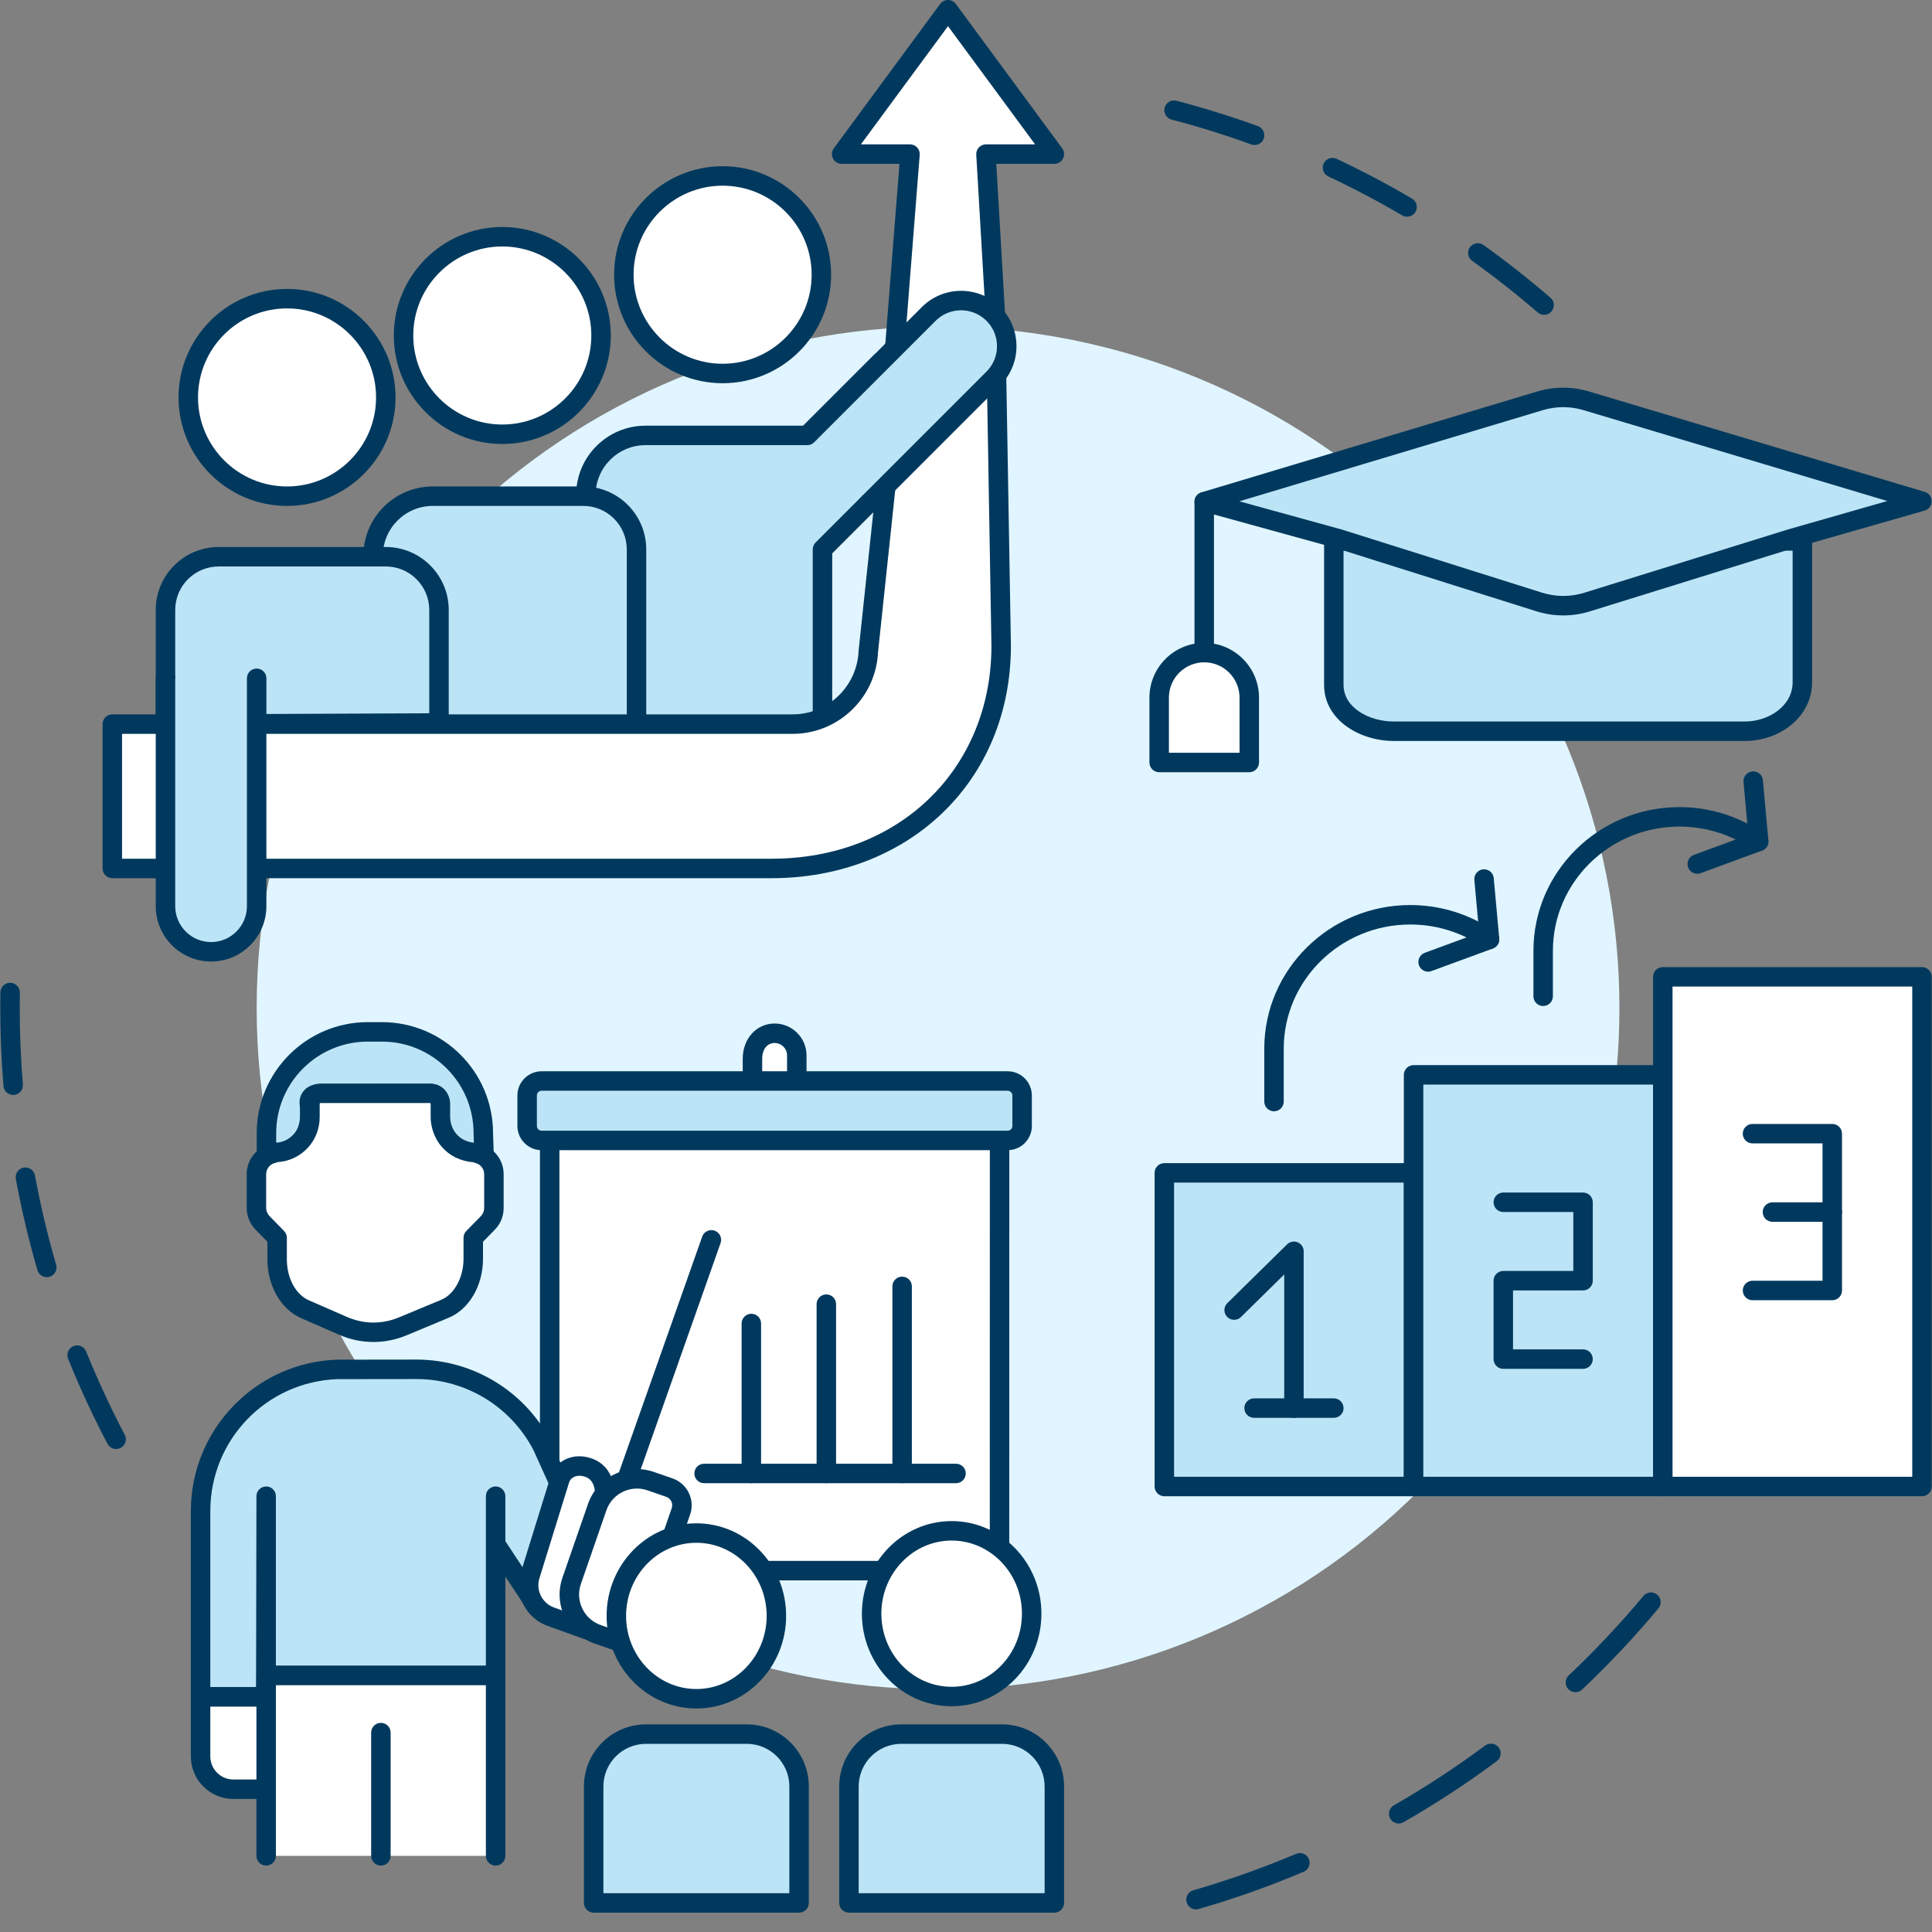
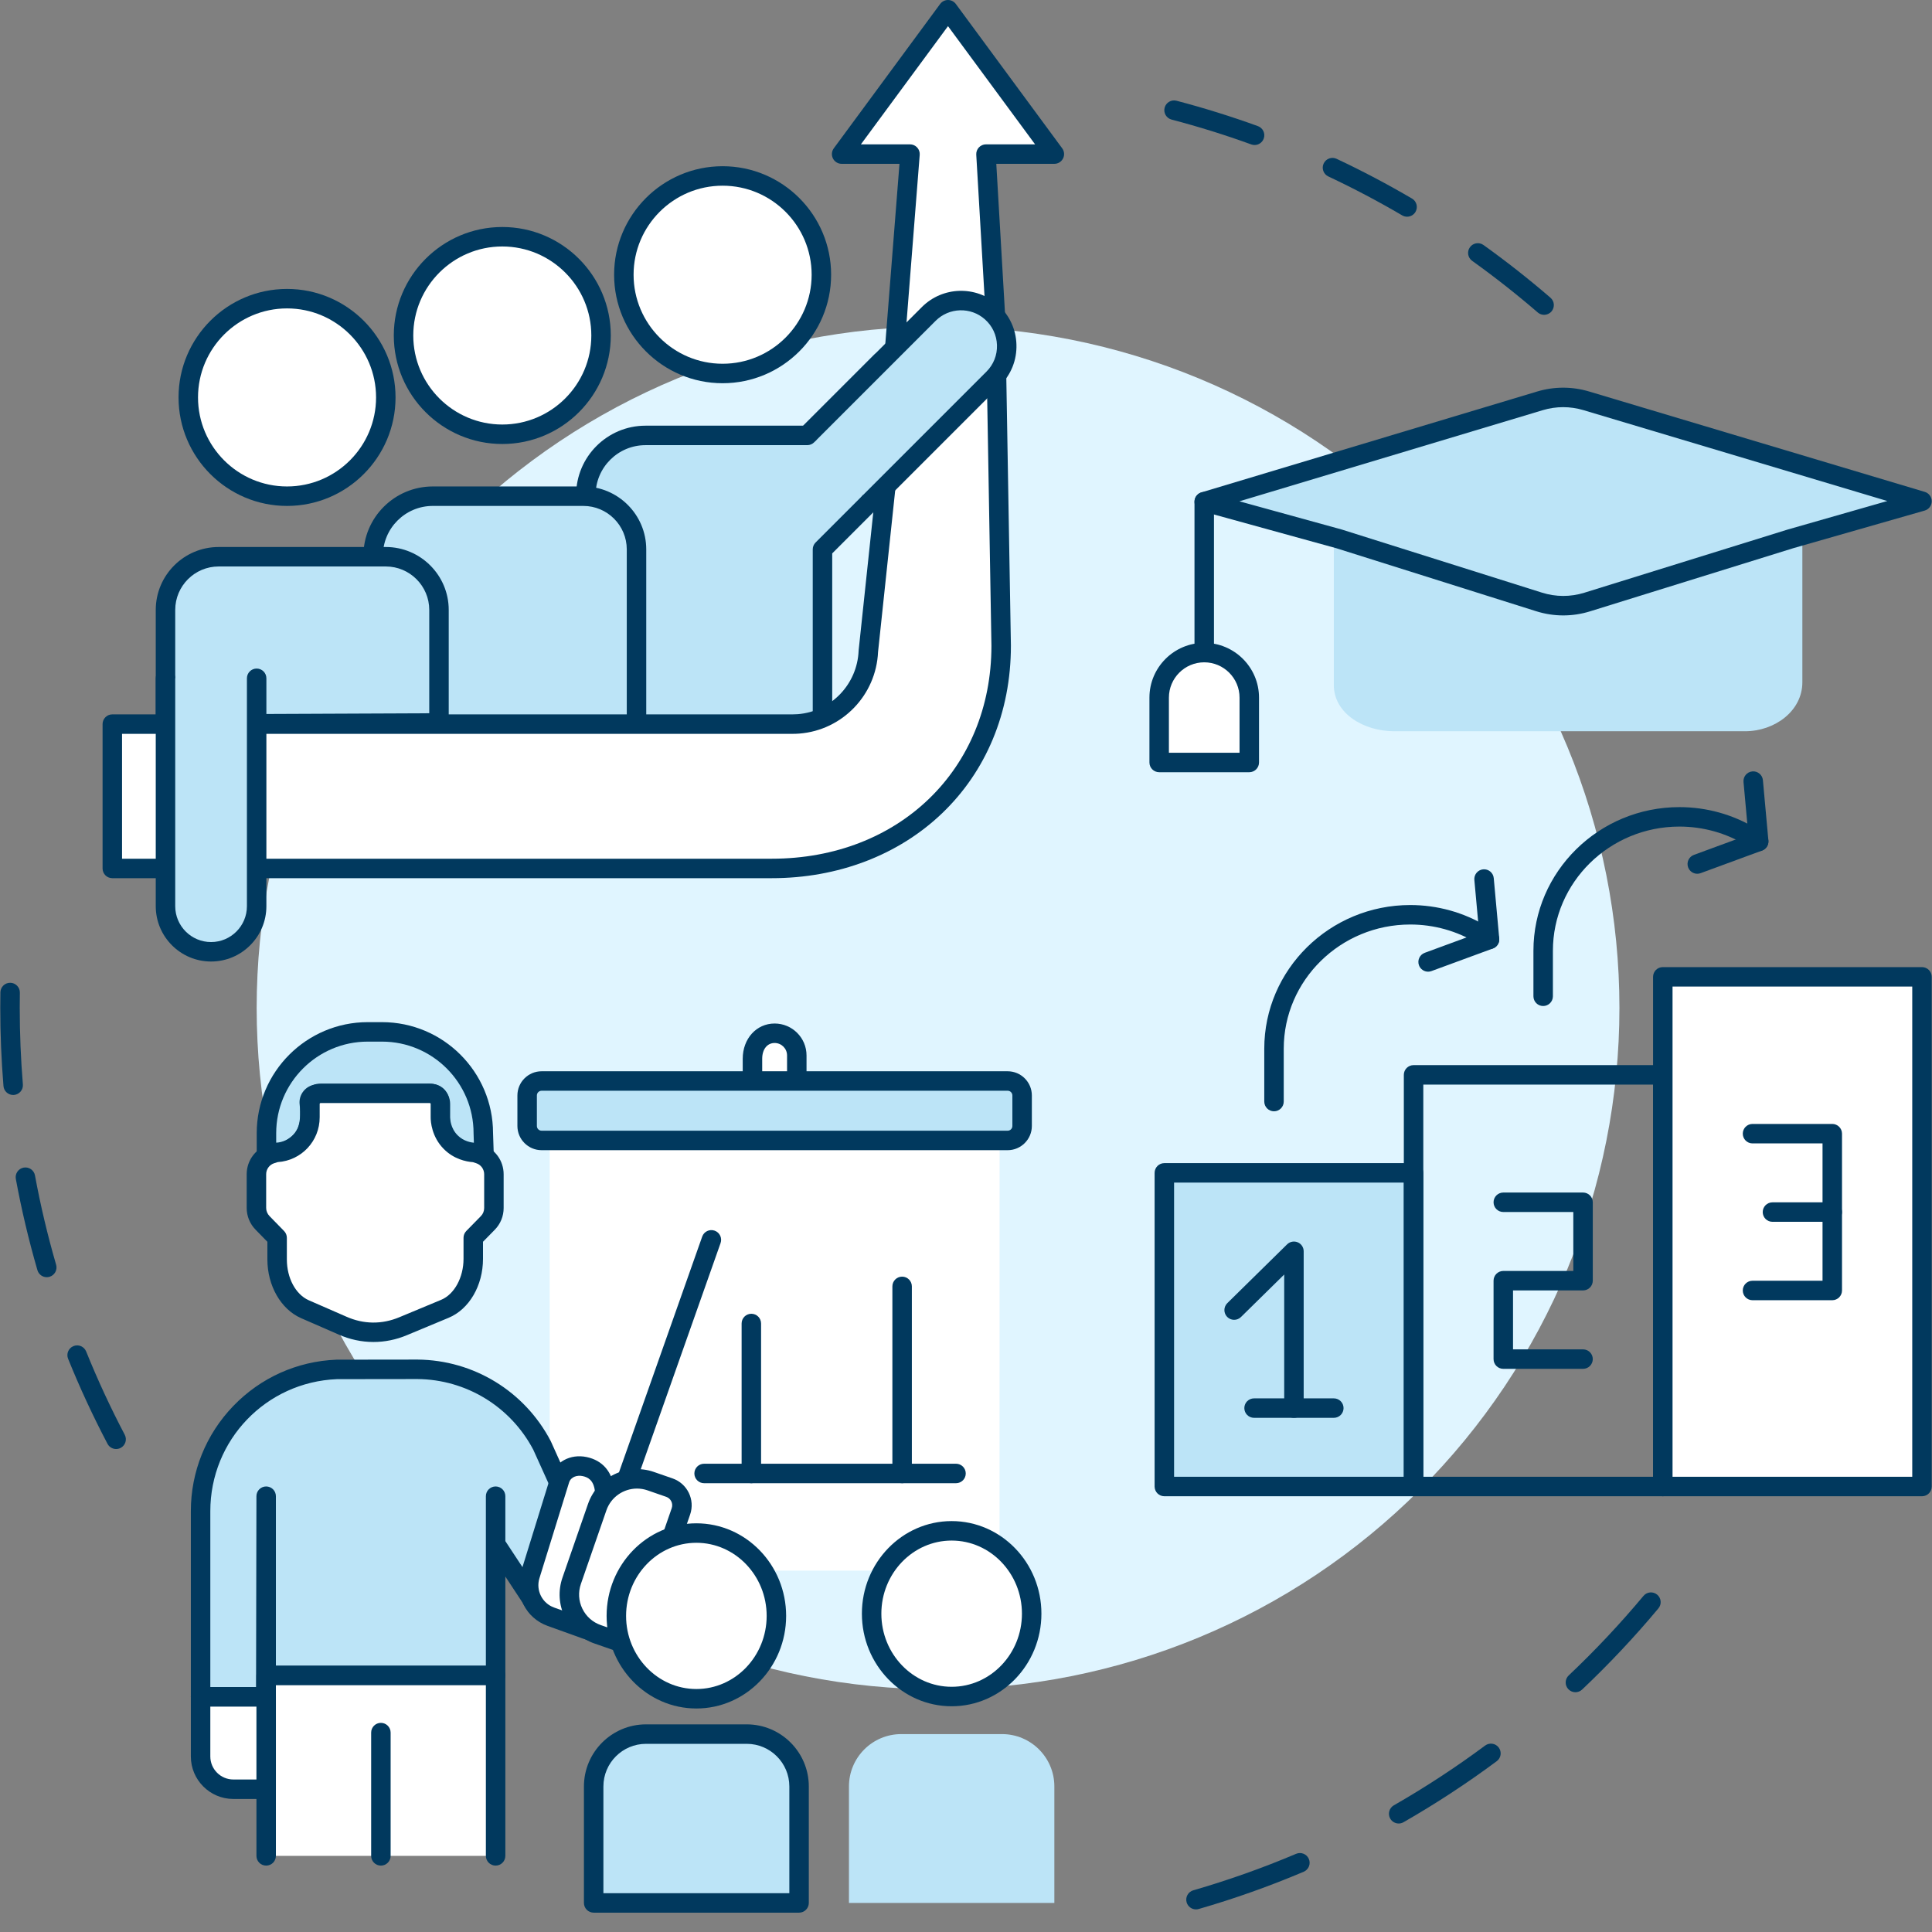
<svg xmlns="http://www.w3.org/2000/svg" width="1080" zoomAndPan="magnify" viewBox="0 0 810 810" height="1080" preserveAspectRatio="xMidYMid meet" version="1.0">
  <rect x="0" y="0" width="810" height="810" fill="#808080" stroke="none" />
  <defs>
    <clipPath id="6b095dd24c">
      <path d="M 351 722 L 447 722 L 447 801.75 L 351 801.75 Z M 351 722 " clip-rule="nonzero" />
    </clipPath>
    <clipPath id="0653a4ea26">
      <path d="M 244 722 L 340 722 L 340 801.75 L 244 801.75 Z M 244 722 " clip-rule="nonzero" />
    </clipPath>
  </defs>
  <path fill="#01395e" d="M 48.691 607.508 C 47.223 607.508 45.805 606.715 45.074 605.328 C 38.996 593.766 33.434 581.766 28.551 569.668 C 27.707 567.574 28.719 565.195 30.809 564.355 C 32.898 563.508 35.277 564.52 36.121 566.609 C 40.902 578.457 46.348 590.207 52.301 601.527 C 53.352 603.523 52.582 605.992 50.59 607.039 C 49.984 607.359 49.332 607.508 48.691 607.508 Z M 19.609 535.469 C 17.84 535.469 16.211 534.309 15.691 532.527 C 12.051 519.996 9.004 507.129 6.637 494.281 C 6.227 492.066 7.695 489.938 9.91 489.527 C 12.129 489.121 14.258 490.586 14.664 492.805 C 16.98 505.383 19.965 517.98 23.531 530.246 C 24.16 532.41 22.918 534.676 20.75 535.305 C 20.371 535.418 19.988 535.469 19.609 535.469 Z M 5.52 459.074 C 3.418 459.074 1.633 457.461 1.457 455.328 C 0.566 444.508 0.113 433.492 0.113 422.582 C 0.113 420.414 0.129 418.215 0.164 416.051 C 0.203 413.797 2.047 412 4.312 412.035 C 6.566 412.07 8.363 413.93 8.328 416.184 C 8.293 418.305 8.277 420.457 8.277 422.582 C 8.277 433.27 8.719 444.059 9.594 454.656 C 9.777 456.902 8.105 458.875 5.859 459.062 C 5.746 459.07 5.633 459.074 5.52 459.074 Z M 5.52 459.074 " fill-opacity="1" fill-rule="nonzero" />
  <path fill="#01395e" d="M 501.418 800.523 C 499.648 800.523 498.016 799.359 497.5 797.574 C 496.875 795.406 498.121 793.145 500.289 792.52 C 514.891 788.301 529.395 783.156 543.398 777.223 C 545.473 776.34 547.867 777.312 548.746 779.387 C 549.625 781.461 548.656 783.859 546.582 784.738 C 532.281 790.801 517.469 796.055 502.551 800.363 C 502.176 800.473 501.793 800.523 501.418 800.523 Z M 586.406 764.512 C 584.992 764.512 583.613 763.777 582.859 762.461 C 581.738 760.504 582.418 758.008 584.371 756.891 C 597.555 749.34 610.43 740.91 622.648 731.832 C 624.457 730.488 627.016 730.867 628.359 732.676 C 629.703 734.484 629.328 737.043 627.516 738.387 C 615.043 747.652 601.891 756.262 588.43 763.973 C 587.793 764.34 587.094 764.512 586.406 764.512 Z M 660.5 709.473 C 659.414 709.473 658.336 709.047 657.531 708.195 C 655.984 706.559 656.055 703.973 657.695 702.426 C 668.746 691.98 679.289 680.762 689.031 669.09 C 690.473 667.359 693.047 667.125 694.781 668.57 C 696.512 670.016 696.742 672.59 695.297 674.32 C 685.352 686.238 674.586 697.691 663.301 708.359 C 662.512 709.105 661.504 709.473 660.5 709.473 Z M 660.5 709.473 " fill-opacity="1" fill-rule="nonzero" />
  <path fill="#01395e" d="M 647.371 131.996 C 646.426 131.996 645.48 131.668 644.707 131.004 C 635.906 123.406 626.652 116.125 617.207 109.359 C 615.375 108.047 614.953 105.496 616.266 103.664 C 617.578 101.832 620.129 101.41 621.961 102.723 C 631.605 109.629 641.055 117.066 650.043 124.824 C 651.746 126.297 651.938 128.871 650.465 130.578 C 649.656 131.516 648.52 131.996 647.371 131.996 Z M 589.926 90.855 C 589.223 90.855 588.512 90.676 587.863 90.293 C 577.836 84.41 567.418 78.918 556.91 73.977 C 554.867 73.016 553.992 70.586 554.953 68.547 C 555.91 66.504 558.344 65.629 560.383 66.59 C 571.117 71.637 581.754 77.242 591.996 83.254 C 593.941 84.395 594.59 86.895 593.449 88.84 C 592.691 90.137 591.328 90.855 589.926 90.855 Z M 525.988 60.797 C 525.527 60.797 525.055 60.715 524.594 60.551 C 513.672 56.586 502.434 53.082 491.191 50.137 C 489.008 49.562 487.707 47.332 488.277 45.152 C 488.848 42.969 491.082 41.668 493.262 42.238 C 504.742 45.246 516.223 48.828 527.379 52.875 C 529.5 53.645 530.594 55.984 529.824 58.105 C 529.223 59.766 527.656 60.797 525.988 60.797 Z M 525.988 60.797 " fill-opacity="1" fill-rule="nonzero" />
  <path fill="#e0f5ff" d="M 678.953 422.582 C 678.953 427.254 678.84 431.93 678.609 436.598 C 678.379 441.266 678.035 445.93 677.578 450.582 C 677.121 455.234 676.547 459.871 675.859 464.496 C 675.176 469.121 674.375 473.727 673.465 478.312 C 672.551 482.898 671.527 487.457 670.391 491.992 C 669.254 496.527 668.008 501.031 666.652 505.508 C 665.293 509.98 663.828 514.418 662.254 518.82 C 660.68 523.223 658.996 527.582 657.207 531.902 C 655.418 536.223 653.523 540.496 651.523 544.723 C 649.527 548.949 647.426 553.121 645.223 557.246 C 643.016 561.367 640.715 565.434 638.309 569.445 C 635.906 573.457 633.406 577.402 630.809 581.293 C 628.211 585.18 625.52 589 622.734 592.754 C 619.949 596.512 617.074 600.195 614.109 603.809 C 611.141 607.422 608.09 610.961 604.949 614.426 C 601.809 617.891 598.586 621.277 595.281 624.582 C 591.977 627.887 588.59 631.109 585.125 634.25 C 581.66 637.391 578.121 640.441 574.508 643.41 C 570.895 646.375 567.211 649.25 563.457 652.035 C 559.699 654.82 555.879 657.512 551.992 660.109 C 548.105 662.707 544.156 665.207 540.145 667.609 C 536.137 670.012 532.07 672.316 527.945 674.52 C 523.82 676.727 519.648 678.828 515.422 680.824 C 511.195 682.824 506.922 684.719 502.602 686.508 C 498.281 688.297 493.922 689.98 489.52 691.555 C 485.117 693.129 480.68 694.594 476.207 695.953 C 471.734 697.309 467.227 698.555 462.691 699.691 C 458.156 700.828 453.598 701.852 449.012 702.766 C 444.426 703.676 439.82 704.477 435.195 705.16 C 430.574 705.848 425.934 706.418 421.281 706.879 C 416.629 707.336 411.969 707.68 407.297 707.91 C 402.629 708.137 397.957 708.254 393.281 708.254 C 388.605 708.254 383.934 708.137 379.262 707.91 C 374.594 707.68 369.934 707.336 365.277 706.879 C 360.625 706.418 355.988 705.848 351.363 705.16 C 346.738 704.477 342.133 703.676 337.547 702.766 C 332.961 701.852 328.402 700.828 323.867 699.691 C 319.332 698.555 314.828 697.309 310.355 695.953 C 305.879 694.594 301.441 693.129 297.039 691.555 C 292.637 689.98 288.277 688.297 283.957 686.508 C 279.637 684.719 275.367 682.824 271.141 680.824 C 266.914 678.828 262.738 676.727 258.613 674.52 C 254.492 672.316 250.426 670.012 246.414 667.609 C 242.406 665.207 238.457 662.707 234.57 660.109 C 230.68 657.512 226.859 654.82 223.105 652.035 C 219.352 649.25 215.664 646.375 212.051 643.41 C 208.438 640.441 204.898 637.391 201.434 634.25 C 197.969 631.109 194.586 627.887 191.277 624.582 C 187.973 621.277 184.75 617.891 181.609 614.426 C 178.473 610.961 175.418 607.422 172.453 603.809 C 169.484 600.195 166.609 596.512 163.824 592.754 C 161.039 589 158.348 585.18 155.75 581.293 C 153.152 577.402 150.652 573.457 148.25 569.445 C 145.848 565.434 143.543 561.367 141.34 557.246 C 139.137 553.121 137.035 548.949 135.035 544.723 C 133.035 540.496 131.141 536.223 129.352 531.902 C 127.562 527.582 125.883 523.223 124.305 518.82 C 122.73 514.418 121.266 509.98 119.906 505.508 C 118.551 501.031 117.305 496.527 116.168 491.992 C 115.031 487.457 114.008 482.898 113.098 478.312 C 112.184 473.727 111.387 469.121 110.699 464.496 C 110.012 459.871 109.441 455.234 108.984 450.582 C 108.523 445.93 108.18 441.266 107.953 436.598 C 107.723 431.93 107.605 427.254 107.605 422.582 C 107.605 417.906 107.723 413.23 107.953 408.562 C 108.18 403.895 108.523 399.23 108.984 394.578 C 109.441 389.926 110.012 385.289 110.699 380.664 C 111.387 376.039 112.184 371.434 113.098 366.848 C 114.008 362.262 115.031 357.703 116.168 353.168 C 117.305 348.633 118.551 344.129 119.906 339.652 C 121.266 335.18 122.73 330.742 124.305 326.34 C 125.883 321.938 127.562 317.578 129.352 313.258 C 131.141 308.938 133.035 304.664 135.035 300.438 C 137.035 296.211 139.137 292.039 141.34 287.914 C 143.543 283.793 145.848 279.727 148.25 275.715 C 150.652 271.703 153.152 267.758 155.75 263.867 C 158.348 259.98 161.039 256.16 163.824 252.406 C 166.609 248.648 169.484 244.965 172.453 241.352 C 175.418 237.738 178.473 234.199 181.609 230.734 C 184.75 227.27 187.973 223.883 191.277 220.578 C 194.586 217.273 197.969 214.051 201.434 210.91 C 204.898 207.77 208.438 204.719 212.051 201.75 C 215.664 198.785 219.352 195.91 223.105 193.125 C 226.859 190.34 230.68 187.648 234.57 185.051 C 238.457 182.453 242.406 179.953 246.414 177.551 C 250.426 175.148 254.492 172.844 258.613 170.641 C 262.738 168.434 266.914 166.332 271.141 164.336 C 275.367 162.336 279.637 160.441 283.957 158.652 C 288.277 156.863 292.637 155.18 297.039 153.605 C 301.441 152.031 305.879 150.566 310.355 149.207 C 314.828 147.852 319.332 146.605 323.867 145.469 C 328.402 144.332 332.961 143.309 337.547 142.395 C 342.133 141.484 346.738 140.684 351.363 140 C 355.988 139.312 360.625 138.742 365.277 138.281 C 369.934 137.824 374.594 137.48 379.262 137.25 C 383.934 137.023 388.605 136.906 393.281 136.906 C 397.957 136.906 402.629 137.023 407.297 137.25 C 411.969 137.48 416.629 137.824 421.281 138.281 C 425.934 138.742 430.574 139.312 435.195 140 C 439.82 140.684 444.426 141.484 449.012 142.395 C 453.598 143.309 458.156 144.332 462.691 145.469 C 467.227 146.605 471.734 147.852 476.207 149.207 C 480.68 150.566 485.117 152.031 489.52 153.605 C 493.922 155.18 498.281 156.863 502.602 158.652 C 506.922 160.441 511.195 162.336 515.422 164.336 C 519.648 166.332 523.82 168.434 527.945 170.641 C 532.07 172.844 536.137 175.148 540.145 177.551 C 544.156 179.953 548.105 182.453 551.992 185.051 C 555.879 187.648 559.699 190.34 563.457 193.125 C 567.211 195.91 570.895 198.785 574.508 201.75 C 578.121 204.719 581.66 207.77 585.125 210.91 C 588.59 214.051 591.977 217.273 595.281 220.578 C 598.586 223.883 601.809 227.27 604.949 230.734 C 608.09 234.199 611.141 237.738 614.109 241.352 C 617.074 244.965 619.949 248.648 622.734 252.406 C 625.52 256.16 628.211 259.98 630.809 263.867 C 633.406 267.758 635.906 271.703 638.309 275.715 C 640.715 279.727 643.016 283.793 645.223 287.914 C 647.426 292.039 649.527 296.211 651.523 300.438 C 653.523 304.664 655.418 308.938 657.207 313.258 C 658.996 317.578 660.68 321.938 662.254 326.34 C 663.828 330.742 665.293 335.18 666.652 339.652 C 668.008 344.129 669.254 348.633 670.391 353.168 C 671.527 357.703 672.551 362.262 673.465 366.848 C 674.375 371.434 675.176 376.039 675.859 380.664 C 676.547 385.289 677.121 389.926 677.578 394.578 C 678.035 399.23 678.379 403.895 678.609 408.562 C 678.84 413.23 678.953 417.906 678.953 422.582 Z M 678.953 422.582 " fill-opacity="1" fill-rule="nonzero" />
  <path fill="#ffffff" d="M 334.059 453.211 L 334.059 442.488 C 334.059 437.355 329.898 433.195 324.766 433.195 C 319.633 433.195 315.473 437.355 315.473 443.879 L 315.473 453.211 Z M 334.059 453.211 " fill-opacity="1" fill-rule="nonzero" />
  <path fill="#01395e" d="M 334.059 457.297 C 331.805 457.297 329.977 455.469 329.977 453.215 L 329.977 442.488 C 329.977 439.617 327.641 437.277 324.766 437.277 C 321.648 437.277 319.555 439.93 319.555 443.879 L 319.555 453.215 C 319.555 455.469 317.727 457.297 315.473 457.297 C 313.219 457.297 311.391 455.469 311.391 453.215 L 311.391 443.879 C 311.391 435.461 317.141 429.113 324.766 429.113 C 332.141 429.113 338.141 435.113 338.141 442.488 L 338.141 453.215 C 338.141 455.469 336.312 457.297 334.059 457.297 Z M 334.059 457.297 " fill-opacity="1" fill-rule="nonzero" />
  <path fill="#ffffff" d="M 230.457 478.137 L 230.457 637.543 L 232.699 658.488 L 408.938 658.488 C 414.523 658.488 419.047 653.961 419.051 648.379 L 419.078 478.137 Z M 230.457 478.137 " fill-opacity="1" fill-rule="nonzero" />
-   <path fill="#01395e" d="M 408.938 662.57 L 232.699 662.57 C 230.613 662.57 228.863 660.996 228.641 658.922 L 226.398 637.977 C 226.383 637.832 226.375 637.688 226.375 637.543 L 226.375 478.137 C 226.375 475.883 228.203 474.055 230.457 474.055 C 232.711 474.055 234.539 475.883 234.539 478.137 L 234.539 637.324 L 236.367 654.406 L 408.938 654.406 C 412.262 654.406 414.969 651.703 414.969 648.379 L 414.996 478.137 C 414.996 475.883 416.824 474.055 419.078 474.055 C 421.332 474.055 423.16 475.883 423.16 478.137 L 423.133 648.379 C 423.129 656.203 416.762 662.57 408.938 662.57 Z M 408.938 662.57 " fill-opacity="1" fill-rule="nonzero" />
  <path fill="#bce4f7" d="M 422.461 478.137 L 227.074 478.137 C 223.723 478.137 221.008 475.418 221.008 472.07 L 221.008 459.281 C 221.008 455.93 223.723 453.215 227.074 453.215 L 422.461 453.215 C 425.809 453.215 428.527 455.93 428.527 459.281 L 428.527 472.07 C 428.527 475.418 425.809 478.137 422.461 478.137 Z M 422.461 478.137 " fill-opacity="1" fill-rule="nonzero" />
  <path fill="#01395e" d="M 422.461 482.219 L 227.074 482.219 C 221.477 482.219 216.926 477.664 216.926 472.07 L 216.926 459.281 C 216.926 453.684 221.477 449.133 227.074 449.133 L 422.461 449.133 C 428.055 449.133 432.609 453.684 432.609 459.281 L 432.609 472.07 C 432.609 477.664 428.055 482.219 422.461 482.219 Z M 227.074 457.297 C 225.98 457.297 225.09 458.184 225.09 459.281 L 225.09 472.07 C 225.09 473.164 225.98 474.055 227.074 474.055 L 422.461 474.055 C 423.555 474.055 424.445 473.164 424.445 472.07 L 424.445 459.281 C 424.445 458.184 423.555 457.297 422.461 457.297 Z M 227.074 457.297 " fill-opacity="1" fill-rule="nonzero" />
  <path fill="#bce4f7" d="M 111.59 627.285 L 111.59 702.453 L 207.789 702.453 L 207.789 627.285 L 207.789 647.348 L 225.211 673.816 L 239.367 632.594 C 239.367 632.594 231.988 616.66 227.25 606.008 C 217.383 587.18 197.73 574.289 175.047 574.09 L 141.195 574.133 C 109.445 575.391 84.094 601.523 84.094 633.582 L 84.094 711.383 L 111.43 711.383 Z M 111.59 627.285 " fill-opacity="1" fill-rule="nonzero" />
  <path fill="#01395e" d="M 111.43 715.465 L 84.094 715.465 C 81.84 715.465 80.012 713.641 80.012 711.383 L 80.012 633.582 C 80.012 617.043 86.328 601.379 97.801 589.477 C 109.238 577.602 124.59 570.707 141.031 570.055 C 141.086 570.055 141.137 570.051 141.188 570.051 L 175.043 570.008 C 175.055 570.008 175.07 570.008 175.086 570.008 C 198.574 570.215 219.949 583.281 230.863 604.113 C 230.902 604.191 230.941 604.27 230.977 604.348 C 235.652 614.848 242.996 630.719 243.07 630.879 C 243.512 631.836 243.566 632.922 243.227 633.918 L 229.07 675.141 C 228.566 676.613 227.266 677.672 225.723 677.863 C 224.18 678.059 222.656 677.359 221.801 676.059 L 211.871 660.973 L 211.871 702.453 C 211.871 704.707 210.043 706.535 207.789 706.535 L 115.52 706.535 L 115.512 711.391 C 115.508 713.645 113.68 715.465 111.43 715.465 Z M 88.176 707.301 L 107.355 707.301 L 107.508 627.277 C 107.512 625.027 109.34 623.203 111.59 623.203 C 111.594 623.203 111.594 623.203 111.594 623.203 C 113.848 623.207 115.672 625.035 115.672 627.285 L 115.672 698.371 L 203.707 698.371 L 203.707 627.285 C 203.707 625.031 205.535 623.203 207.789 623.203 C 210.043 623.203 211.871 625.031 211.871 627.285 L 211.871 646.125 L 224.051 664.629 L 234.973 632.82 C 233.035 628.621 227.426 616.441 223.574 607.789 C 214.043 589.703 195.457 578.359 175.031 578.172 L 141.277 578.215 C 111.496 579.434 88.176 603.738 88.176 633.582 Z M 88.176 707.301 " fill-opacity="1" fill-rule="nonzero" />
  <path fill="#ffffff" d="M 111.59 702.453 L 207.789 702.453 L 207.789 778.082 L 111.59 778.082 Z M 111.59 702.453 " fill-opacity="1" fill-rule="nonzero" />
  <path fill="#01395e" d="M 207.789 782.164 C 205.535 782.164 203.707 780.336 203.707 778.082 L 203.707 706.535 L 115.672 706.535 L 115.672 778.082 C 115.672 780.336 113.848 782.164 111.59 782.164 C 109.336 782.164 107.512 780.336 107.512 778.082 L 107.512 702.453 C 107.512 700.199 109.336 698.371 111.59 698.371 L 207.789 698.371 C 210.043 698.371 211.871 700.199 211.871 702.453 L 211.871 778.082 C 211.871 780.336 210.043 782.164 207.789 782.164 Z M 207.789 782.164 " fill-opacity="1" fill-rule="nonzero" />
  <path fill="#ffffff" d="M 111.59 750.145 L 97.844 750.145 C 90.25 750.145 84.094 743.988 84.094 736.395 L 84.094 711.387 L 111.59 711.387 Z M 111.59 750.145 " fill-opacity="1" fill-rule="nonzero" />
  <path fill="#01395e" d="M 111.59 754.227 L 97.844 754.227 C 88.012 754.227 80.012 746.227 80.012 736.395 L 80.012 711.387 C 80.012 709.129 81.84 707.305 84.094 707.305 L 111.59 707.305 C 113.844 707.305 115.672 709.129 115.672 711.387 L 115.672 750.145 C 115.672 752.398 113.844 754.227 111.59 754.227 Z M 88.176 715.465 L 88.176 736.395 C 88.176 741.727 92.512 746.062 97.844 746.062 L 107.508 746.062 L 107.508 715.465 Z M 88.176 715.465 " fill-opacity="1" fill-rule="nonzero" />
  <path fill="#ffffff" d="M 253.484 624.801 C 252.934 619.844 250.457 615.988 245.121 614.867 C 240.609 613.918 236.043 615.969 234.68 620.371 L 222.242 660.512 C 220.07 667.676 223.898 675.281 230.941 677.812 L 244.539 682.699 C 244.539 682.699 255.008 687.223 258.074 680.434 Z M 253.484 624.801 " fill-opacity="1" fill-rule="nonzero" />
  <path fill="#01395e" d="M 251.398 688.254 C 250.871 688.254 250.328 688.23 249.773 688.176 C 246.527 687.871 243.75 686.793 243.055 686.504 L 229.559 681.656 C 220.461 678.387 215.531 668.578 218.336 659.328 L 230.781 619.164 C 232.715 612.914 239.102 609.43 245.961 610.875 C 252.621 612.273 256.73 617.059 257.543 624.352 C 257.789 626.59 256.176 628.609 253.934 628.859 C 251.695 629.105 249.676 627.492 249.426 625.25 C 248.891 620.438 246.395 619.309 244.281 618.863 C 242.082 618.398 239.359 619.055 238.578 621.578 L 226.145 661.719 C 224.609 666.781 227.316 672.176 232.32 673.973 L 245.918 678.859 C 245.996 678.887 246.078 678.918 246.156 678.953 C 246.211 678.977 253.043 681.656 254.352 678.754 C 255.281 676.699 257.699 675.785 259.75 676.715 C 261.805 677.641 262.719 680.059 261.793 682.113 C 260.008 686.07 256.266 688.254 251.398 688.254 Z M 251.398 688.254 " fill-opacity="1" fill-rule="nonzero" />
  <path fill="#01395e" d="M 262.309 625.719 C 261.855 625.719 261.398 625.645 260.949 625.484 C 258.824 624.734 257.707 622.402 258.457 620.277 L 294.402 518.449 C 295.152 516.324 297.484 515.207 299.613 515.957 C 301.738 516.707 302.852 519.039 302.102 521.164 L 266.156 622.996 C 265.566 624.672 263.988 625.719 262.309 625.719 Z M 262.309 625.719 " fill-opacity="1" fill-rule="nonzero" />
  <path fill="#01395e" d="M 159.691 782.164 C 157.438 782.164 155.609 780.336 155.609 778.082 L 155.609 726.398 C 155.609 724.145 157.438 722.316 159.691 722.316 C 161.945 722.316 163.773 724.145 163.773 726.398 L 163.773 778.082 C 163.773 780.336 161.945 782.164 159.691 782.164 Z M 159.691 782.164 " fill-opacity="1" fill-rule="nonzero" />
  <path fill="#01395e" d="M 111.59 715.465 L 84.094 715.465 C 81.84 715.465 80.012 713.641 80.012 711.383 C 80.012 709.129 81.84 707.301 84.094 707.301 L 111.59 707.301 C 113.848 707.301 115.672 709.129 115.672 711.383 C 115.672 713.641 113.848 715.465 111.59 715.465 Z M 111.59 715.465 " fill-opacity="1" fill-rule="nonzero" />
  <path fill="#01395e" d="M 315.004 621.84 C 312.75 621.84 310.926 620.012 310.926 617.758 L 310.926 554.883 C 310.926 552.625 312.75 550.801 315.004 550.801 C 317.262 550.801 319.086 552.625 319.086 554.883 L 319.086 617.758 C 319.086 620.012 317.262 621.84 315.004 621.84 Z M 315.004 621.84 " fill-opacity="1" fill-rule="nonzero" />
-   <path fill="#01395e" d="M 346.445 621.84 C 344.191 621.84 342.363 620.012 342.363 617.758 L 342.363 546.773 C 342.363 544.52 344.191 542.691 346.445 542.691 C 348.703 542.691 350.527 544.52 350.527 546.773 L 350.527 617.758 C 350.527 620.012 348.703 621.84 346.445 621.84 Z M 346.445 621.84 " fill-opacity="1" fill-rule="nonzero" />
  <path fill="#01395e" d="M 378.219 621.84 C 375.965 621.84 374.137 620.012 374.137 617.758 L 374.137 539.32 C 374.137 537.062 375.965 535.238 378.219 535.238 C 380.473 535.238 382.301 537.062 382.301 539.32 L 382.301 617.758 C 382.301 620.012 380.473 621.84 378.219 621.84 Z M 378.219 621.84 " fill-opacity="1" fill-rule="nonzero" />
  <path fill="#01395e" d="M 400.816 621.84 L 295.199 621.84 C 292.941 621.84 291.117 620.012 291.117 617.758 C 291.117 615.504 292.941 613.676 295.199 613.676 L 400.816 613.676 C 403.07 613.676 404.898 615.504 404.898 617.758 C 404.898 620.012 403.07 621.84 400.816 621.84 Z M 400.816 621.84 " fill-opacity="1" fill-rule="nonzero" />
  <path fill="#bce4f7" d="M 111.715 485.047 C 111.715 485.047 113.387 484.141 114.969 483.891 C 117.992 483.41 120.965 482.508 123.445 480.711 C 127.906 477.484 130.836 473.188 129.656 462.254 C 129.617 460.34 131.141 458.754 133.059 458.746 L 180.832 458.527 C 182.613 458.52 184.094 459.875 184.266 461.648 C 184.734 466.473 182.969 474.93 190.109 480.543 C 192.559 482.469 195.602 483.375 198.688 483.812 C 200.332 484.043 201.508 483.285 202.949 484.727 L 202.625 475.082 C 202.625 451.633 183.617 432.621 160.164 432.621 L 154.176 432.621 C 130.727 432.621 111.715 451.633 111.715 475.082 Z M 111.715 485.047 " fill-opacity="1" fill-rule="nonzero" />
  <path fill="#01395e" d="M 111.723 489.121 C 110.992 489.121 110.266 488.926 109.621 488.539 C 108.391 487.805 107.633 486.48 107.633 485.047 L 107.633 475.082 C 107.633 449.418 128.512 428.539 154.176 428.539 L 160.164 428.539 C 185.805 428.539 206.672 449.379 206.711 475.012 L 207.031 484.59 C 207.086 486.262 206.113 487.801 204.574 488.469 C 203.176 489.078 201.566 488.848 200.395 487.91 C 200.379 487.91 200.359 487.91 200.344 487.91 C 199.789 487.941 199.027 487.98 198.117 487.852 C 193.754 487.234 190.312 485.895 187.59 483.754 C 180.332 478.047 180.305 470.172 180.285 464.961 C 180.281 464.109 180.281 463.297 180.242 462.609 L 133.812 462.824 C 134.742 473.09 132.395 479.273 125.836 484.02 C 123.121 485.984 119.777 487.262 115.609 487.922 C 115.016 488.016 114.105 488.398 113.648 488.641 C 113.043 488.961 112.383 489.121 111.723 489.121 Z M 180.852 454.445 C 184.738 454.445 187.949 457.363 188.328 461.254 C 188.441 462.414 188.445 463.637 188.449 464.934 C 188.465 469.426 188.48 474.07 192.633 477.336 C 194.09 478.48 196.078 479.25 198.695 479.684 L 198.547 475.219 C 198.547 475.172 198.547 475.129 198.547 475.082 C 198.547 453.918 181.328 436.703 160.164 436.703 L 154.176 436.703 C 133.016 436.703 115.797 453.918 115.797 475.082 L 115.797 479.582 C 117.965 479.105 119.691 478.387 121.051 477.406 C 124.047 475.234 126.652 472.477 125.598 462.691 C 125.582 462.574 125.574 462.453 125.574 462.336 C 125.531 460.301 126.293 458.379 127.711 456.926 C 129.125 455.477 131.016 454.672 133.039 454.664 L 180.812 454.445 C 180.828 454.445 180.84 454.445 180.852 454.445 Z M 180.852 454.445 " fill-opacity="1" fill-rule="nonzero" />
  <path fill="#ffffff" d="M 199.051 483.207 C 196.602 483.09 192.406 482.316 188.969 478.859 C 184.82 474.688 184.641 469.508 184.641 468.418 L 184.641 462.824 C 184.641 460.375 182.645 458.379 180.172 458.379 L 134.41 458.379 C 131.941 458.379 129.945 460.375 129.945 462.824 L 129.945 468.418 C 129.945 476.387 123.617 482.891 115.711 483.168 L 113.754 483.781 C 110.039 484.965 107.508 488.406 107.508 492.301 L 107.508 506.434 C 107.508 508.766 108.438 511.02 110.078 512.699 L 116.184 518.969 L 116.184 528.02 C 116.184 537.449 120.871 545.809 127.809 548.875 L 143.562 555.754 C 151.785 559.41 160.742 559.488 169.023 556.012 L 186.539 548.715 C 193.613 545.77 198.418 537.309 198.418 527.781 L 198.418 518.945 L 204.523 512.719 C 206.168 511.039 207.074 508.785 207.074 506.453 L 207.074 492.32 C 207.074 488.426 204.566 484.965 200.848 483.781 Z M 199.051 483.207 " fill-opacity="1" fill-rule="nonzero" />
  <path fill="#01395e" d="M 156.582 562.633 C 151.602 562.633 146.625 561.582 141.906 559.484 L 126.176 552.617 C 117.754 548.895 112.102 539.016 112.102 528.02 L 112.102 520.629 L 107.152 515.551 C 104.75 513.09 103.426 509.852 103.426 506.434 L 103.426 492.301 C 103.426 486.609 107.078 481.625 112.516 479.891 L 114.488 479.273 C 114.84 479.16 115.203 479.098 115.57 479.086 C 121.34 478.887 125.863 474.199 125.863 468.418 L 125.863 462.824 C 125.863 458.121 129.695 454.297 134.41 454.297 L 180.172 454.297 C 184.887 454.297 188.723 458.121 188.723 462.824 L 188.723 468.418 C 188.723 469.156 188.871 472.973 191.863 475.977 C 194.406 478.535 197.578 479.051 199.246 479.129 C 199.602 479.145 199.953 479.211 200.293 479.316 L 202.09 479.891 C 207.512 481.621 211.156 486.613 211.156 492.32 L 211.156 506.453 C 211.156 509.887 209.84 513.125 207.441 515.574 L 202.5 520.613 L 202.5 527.781 C 202.5 538.973 196.715 548.902 188.105 552.484 L 170.594 559.777 C 166.066 561.68 161.32 562.633 156.582 562.633 Z M 116.438 487.215 L 114.977 487.676 C 112.957 488.32 111.59 490.18 111.59 492.301 L 111.59 506.434 C 111.59 507.688 112.102 508.934 112.996 509.848 L 119.109 516.117 C 119.852 516.879 120.266 517.902 120.266 518.969 L 120.266 528.02 C 120.266 535.832 123.961 542.715 129.457 545.141 L 145.195 552.012 C 152.453 555.238 160.137 555.316 167.441 552.246 L 184.969 544.949 C 190.484 542.652 194.336 535.594 194.336 527.781 L 194.336 518.945 C 194.336 517.879 194.754 516.852 195.504 516.09 L 201.613 509.859 C 202.504 508.953 202.992 507.738 202.992 506.453 L 202.992 492.32 C 202.992 490.184 201.633 488.316 199.609 487.672 L 198.289 487.246 C 195.328 487.02 190.277 485.961 186.074 481.734 C 180.957 476.59 180.559 470.242 180.559 468.418 L 180.559 462.824 C 180.559 462.625 180.387 462.461 180.176 462.461 L 134.41 462.461 C 134.199 462.461 134.027 462.625 134.027 462.824 L 134.027 468.418 C 134.027 478.426 126.348 486.57 116.438 487.215 Z M 116.438 487.215 " fill-opacity="1" fill-rule="nonzero" />
  <path fill="#ffffff" d="M 250.574 685.195 L 258.391 687.902 C 262.477 689.316 266.938 687.152 268.352 683.07 L 285.477 633.652 C 286.895 629.566 284.73 625.109 280.645 623.691 L 272.828 620.984 C 263.621 617.793 253.57 622.672 250.379 631.879 L 239.684 662.742 C 236.492 671.953 241.367 682.004 250.574 685.195 Z M 250.574 685.195 " fill-opacity="1" fill-rule="nonzero" />
  <path fill="#01395e" d="M 260.945 692.418 C 259.652 692.418 258.34 692.207 257.055 691.758 L 249.238 689.051 C 243.754 687.148 239.34 683.227 236.809 678.008 C 234.273 672.785 233.926 666.891 235.824 661.406 L 246.523 630.539 C 250.445 619.223 262.848 613.203 274.164 617.125 L 281.98 619.836 C 288.188 621.984 291.484 628.785 289.336 634.988 L 272.207 684.406 C 270.504 689.324 265.879 692.418 260.945 692.418 Z M 267.062 624.09 C 261.445 624.09 256.176 627.613 254.234 633.215 L 243.539 664.082 C 242.352 667.504 242.57 671.184 244.152 674.441 C 245.734 677.703 248.488 680.148 251.914 681.336 L 259.727 684.047 C 261.68 684.723 263.816 683.684 264.496 681.73 L 281.621 632.316 C 282.297 630.363 281.258 628.227 279.309 627.551 L 271.492 624.84 C 270.027 624.332 268.531 624.09 267.062 624.09 Z M 267.062 624.09 " fill-opacity="1" fill-rule="nonzero" />
  <path fill="#ffffff" d="M 432.535 676.543 C 432.535 677.68 432.48 678.812 432.375 679.945 C 432.266 681.078 432.105 682.203 431.891 683.316 C 431.676 684.434 431.41 685.535 431.09 686.625 C 430.773 687.715 430.402 688.781 429.98 689.836 C 429.562 690.887 429.094 691.914 428.574 692.914 C 428.055 693.918 427.492 694.895 426.883 695.84 C 426.27 696.785 425.617 697.699 424.918 698.578 C 424.223 699.457 423.484 700.301 422.707 701.105 C 421.934 701.906 421.117 702.672 420.27 703.395 C 419.418 704.113 418.539 704.793 417.625 705.422 C 416.711 706.055 415.77 706.641 414.801 707.176 C 413.832 707.711 412.84 708.199 411.824 708.633 C 410.809 709.07 409.773 709.453 408.723 709.781 C 407.672 710.113 406.605 710.387 405.531 710.609 C 404.453 710.832 403.367 711 402.273 711.109 C 401.18 711.223 400.082 711.277 398.984 711.277 C 397.887 711.277 396.789 711.223 395.695 711.109 C 394.602 711 393.516 710.832 392.438 710.609 C 391.359 710.387 390.297 710.113 389.246 709.781 C 388.191 709.453 387.16 709.07 386.145 708.633 C 385.129 708.199 384.137 707.711 383.168 707.176 C 382.199 706.641 381.258 706.055 380.344 705.422 C 379.43 704.793 378.547 704.113 377.699 703.395 C 376.848 702.672 376.035 701.906 375.258 701.105 C 374.48 700.301 373.746 699.457 373.047 698.578 C 372.352 697.699 371.695 696.785 371.086 695.84 C 370.477 694.895 369.91 693.918 369.395 692.914 C 368.875 691.914 368.406 690.887 367.984 689.836 C 367.566 688.781 367.195 687.715 366.875 686.625 C 366.559 685.535 366.289 684.434 366.078 683.316 C 365.863 682.203 365.703 681.078 365.594 679.945 C 365.484 678.812 365.434 677.68 365.434 676.543 C 365.434 675.402 365.484 674.27 365.594 673.137 C 365.703 672.004 365.863 670.879 366.078 669.766 C 366.289 668.648 366.559 667.547 366.875 666.457 C 367.195 665.367 367.566 664.301 367.984 663.246 C 368.406 662.195 368.875 661.168 369.395 660.168 C 369.91 659.164 370.477 658.188 371.086 657.242 C 371.695 656.297 372.352 655.383 373.047 654.504 C 373.746 653.625 374.48 652.781 375.258 651.977 C 376.035 651.176 376.848 650.41 377.699 649.688 C 378.547 648.969 379.43 648.289 380.344 647.66 C 381.258 647.027 382.199 646.441 383.168 645.906 C 384.137 645.371 385.129 644.883 386.145 644.449 C 387.16 644.012 388.191 643.629 389.246 643.301 C 390.297 642.969 391.359 642.695 392.438 642.473 C 393.516 642.25 394.602 642.082 395.695 641.973 C 396.789 641.859 397.887 641.805 398.984 641.805 C 400.082 641.805 401.18 641.859 402.273 641.973 C 403.367 642.082 404.453 642.25 405.531 642.473 C 406.605 642.695 407.672 642.969 408.723 643.301 C 409.773 643.629 410.809 644.012 411.824 644.449 C 412.84 644.883 413.832 645.371 414.801 645.906 C 415.77 646.441 416.711 647.027 417.625 647.66 C 418.539 648.289 419.418 648.969 420.27 649.688 C 421.117 650.41 421.934 651.176 422.707 651.977 C 423.484 652.781 424.223 653.625 424.918 654.504 C 425.617 655.383 426.27 656.297 426.883 657.242 C 427.492 658.188 428.055 659.164 428.574 660.168 C 429.094 661.168 429.562 662.195 429.98 663.246 C 430.402 664.301 430.773 665.367 431.09 666.457 C 431.41 667.547 431.676 668.648 431.891 669.766 C 432.105 670.879 432.266 672.004 432.375 673.137 C 432.48 674.27 432.535 675.402 432.535 676.543 Z M 432.535 676.543 " fill-opacity="1" fill-rule="nonzero" />
  <path fill="#01395e" d="M 398.984 715.359 C 378.23 715.359 361.352 697.945 361.352 676.543 C 361.352 655.137 378.23 637.723 398.984 637.723 C 419.734 637.723 436.617 655.137 436.617 676.543 C 436.617 697.945 419.734 715.359 398.984 715.359 Z M 398.984 645.887 C 382.734 645.887 369.512 659.637 369.512 676.543 C 369.512 693.445 382.734 707.195 398.984 707.195 C 415.234 707.195 428.453 693.445 428.453 676.543 C 428.453 659.637 415.234 645.887 398.984 645.887 Z M 398.984 645.887 " fill-opacity="1" fill-rule="nonzero" />
  <path fill="#ffffff" d="M 325.508 677.473 C 325.508 678.609 325.453 679.746 325.348 680.879 C 325.238 682.012 325.078 683.133 324.863 684.25 C 324.648 685.367 324.383 686.469 324.062 687.559 C 323.746 688.645 323.375 689.715 322.953 690.766 C 322.535 691.816 322.066 692.844 321.547 693.848 C 321.027 694.852 320.465 695.824 319.855 696.773 C 319.242 697.719 318.59 698.629 317.891 699.512 C 317.195 700.391 316.457 701.23 315.68 702.035 C 314.906 702.84 314.09 703.602 313.242 704.324 C 312.391 705.047 311.512 705.723 310.598 706.355 C 309.684 706.988 308.742 707.57 307.773 708.109 C 306.805 708.645 305.812 709.129 304.797 709.566 C 303.781 710 302.746 710.383 301.695 710.715 C 300.645 711.043 299.578 711.32 298.504 711.543 C 297.426 711.766 296.34 711.93 295.246 712.043 C 294.152 712.156 293.055 712.211 291.957 712.211 C 290.859 712.211 289.762 712.156 288.668 712.043 C 287.574 711.93 286.488 711.766 285.41 711.543 C 284.332 711.32 283.27 711.043 282.219 710.715 C 281.164 710.383 280.133 710 279.117 709.566 C 278.102 709.129 277.109 708.645 276.141 708.109 C 275.172 707.57 274.23 706.988 273.316 706.355 C 272.402 705.723 271.52 705.047 270.672 704.324 C 269.82 703.602 269.008 702.84 268.23 702.035 C 267.453 701.23 266.719 700.391 266.02 699.512 C 265.324 698.629 264.668 697.719 264.059 696.773 C 263.449 695.824 262.883 694.852 262.367 693.848 C 261.848 692.844 261.379 691.816 260.957 690.766 C 260.539 689.715 260.168 688.645 259.848 687.559 C 259.531 686.469 259.266 685.367 259.051 684.25 C 258.836 683.133 258.676 682.012 258.566 680.879 C 258.457 679.746 258.406 678.609 258.406 677.473 C 258.406 676.336 258.457 675.199 258.566 674.07 C 258.676 672.938 258.836 671.812 259.051 670.695 C 259.266 669.582 259.531 668.48 259.848 667.391 C 260.168 666.301 260.539 665.23 260.957 664.18 C 261.379 663.129 261.848 662.102 262.367 661.098 C 262.883 660.094 263.449 659.121 264.059 658.176 C 264.668 657.23 265.324 656.316 266.02 655.438 C 266.719 654.559 267.453 653.715 268.23 652.91 C 269.008 652.105 269.82 651.344 270.672 650.621 C 271.52 649.898 272.402 649.223 273.316 648.59 C 274.23 647.957 275.172 647.375 276.141 646.84 C 277.109 646.301 278.102 645.816 279.117 645.383 C 280.133 644.945 281.164 644.562 282.219 644.234 C 283.27 643.902 284.332 643.625 285.41 643.402 C 286.488 643.184 287.574 643.016 288.668 642.902 C 289.762 642.793 290.859 642.738 291.957 642.738 C 293.055 642.738 294.152 642.793 295.246 642.902 C 296.34 643.016 297.426 643.184 298.504 643.402 C 299.578 643.625 300.645 643.902 301.695 644.23 C 302.746 644.562 303.781 644.945 304.797 645.379 C 305.812 645.816 306.805 646.301 307.773 646.84 C 308.742 647.375 309.684 647.957 310.598 648.59 C 311.512 649.223 312.391 649.898 313.242 650.621 C 314.09 651.344 314.906 652.105 315.68 652.91 C 316.457 653.715 317.195 654.559 317.891 655.438 C 318.59 656.316 319.242 657.23 319.855 658.176 C 320.465 659.121 321.027 660.094 321.547 661.098 C 322.066 662.102 322.535 663.129 322.953 664.18 C 323.375 665.23 323.746 666.301 324.062 667.391 C 324.383 668.477 324.648 669.582 324.863 670.695 C 325.078 671.812 325.238 672.938 325.348 674.07 C 325.453 675.199 325.508 676.336 325.508 677.473 Z M 325.508 677.473 " fill-opacity="1" fill-rule="nonzero" />
  <path fill="#01395e" d="M 291.957 716.293 C 271.207 716.293 254.324 698.879 254.324 677.473 C 254.324 656.07 271.207 638.656 291.957 638.656 C 312.707 638.656 329.59 656.07 329.59 677.473 C 329.59 698.879 312.707 716.293 291.957 716.293 Z M 291.957 646.82 C 275.707 646.82 262.488 660.57 262.488 677.473 C 262.488 694.375 275.707 708.129 291.957 708.129 C 308.207 708.129 321.426 694.375 321.426 677.473 C 321.426 660.57 308.207 646.82 291.957 646.82 Z M 291.957 646.82 " fill-opacity="1" fill-rule="nonzero" />
  <path fill="#bce4f7" d="M 442.043 797.809 L 355.926 797.809 L 355.926 748.977 C 355.926 736.852 365.75 727.027 377.875 727.027 L 420.094 727.027 C 432.215 727.027 442.043 736.852 442.043 748.977 Z M 442.043 797.809 " fill-opacity="1" fill-rule="nonzero" />
  <g clip-path="url(#6b095dd24c)">
-     <path fill="#01395e" d="M 442.043 801.891 L 355.926 801.891 C 353.672 801.891 351.844 800.062 351.844 797.809 L 351.844 748.977 C 351.844 734.621 363.52 722.945 377.875 722.945 L 420.094 722.945 C 434.449 722.945 446.125 734.621 446.125 748.977 L 446.125 797.809 C 446.125 800.062 444.297 801.891 442.043 801.891 Z M 360.008 793.727 L 437.961 793.727 L 437.961 748.977 C 437.961 739.121 429.945 731.109 420.094 731.109 L 377.875 731.109 C 368.023 731.109 360.008 739.121 360.008 748.977 Z M 360.008 793.727 " fill-opacity="1" fill-rule="nonzero" />
-   </g>
+     </g>
  <path fill="#bce4f7" d="M 335.016 797.809 L 248.898 797.809 L 248.898 748.977 C 248.898 736.852 258.723 727.027 270.848 727.027 L 313.066 727.027 C 325.188 727.027 335.016 736.852 335.016 748.977 Z M 335.016 797.809 " fill-opacity="1" fill-rule="nonzero" />
  <g clip-path="url(#0653a4ea26)">
    <path fill="#01395e" d="M 335.016 801.891 L 248.898 801.891 C 246.645 801.891 244.816 800.062 244.816 797.809 L 244.816 748.977 C 244.816 734.621 256.492 722.945 270.848 722.945 L 313.066 722.945 C 327.422 722.945 339.098 734.621 339.098 748.977 L 339.098 797.809 C 339.098 800.062 337.27 801.891 335.016 801.891 Z M 252.98 793.727 L 330.934 793.727 L 330.934 748.977 C 330.934 739.121 322.918 731.109 313.066 731.109 L 270.848 731.109 C 260.996 731.109 252.98 739.121 252.98 748.977 Z M 252.98 793.727 " fill-opacity="1" fill-rule="nonzero" />
  </g>
  <path fill="#bce4f7" d="M 488.156 491.73 L 592.645 491.73 L 592.645 623.227 L 488.156 623.227 Z M 488.156 491.73 " fill-opacity="1" fill-rule="nonzero" />
  <path fill="#01395e" d="M 592.645 627.309 L 488.156 627.309 C 485.902 627.309 484.074 625.48 484.074 623.227 L 484.074 491.73 C 484.074 489.477 485.902 487.648 488.156 487.648 L 592.645 487.648 C 594.902 487.648 596.727 489.477 596.727 491.73 L 596.727 623.227 C 596.727 625.48 594.902 627.309 592.645 627.309 Z M 492.238 619.145 L 588.562 619.145 L 588.562 495.812 L 492.238 495.812 Z M 492.238 619.145 " fill-opacity="1" fill-rule="nonzero" />
-   <path fill="#bce4f7" d="M 592.645 450.641 L 697.137 450.641 L 697.137 623.227 L 592.645 623.227 Z M 592.645 450.641 " fill-opacity="1" fill-rule="nonzero" />
  <path fill="#01395e" d="M 697.137 627.309 L 592.645 627.309 C 590.391 627.309 588.562 625.48 588.562 623.227 L 588.562 450.641 C 588.562 448.387 590.391 446.559 592.645 446.559 L 697.137 446.559 C 699.391 446.559 701.219 448.387 701.219 450.641 L 701.219 623.227 C 701.219 625.48 699.391 627.309 697.137 627.309 Z M 596.727 619.145 L 693.055 619.145 L 693.055 454.723 L 596.727 454.723 Z M 596.727 619.145 " fill-opacity="1" fill-rule="nonzero" />
  <path fill="#ffffff" d="M 697.137 409.547 L 805.801 409.547 L 805.801 623.227 L 697.137 623.227 Z M 697.137 409.547 " fill-opacity="1" fill-rule="nonzero" />
  <path fill="#01395e" d="M 805.801 627.309 L 697.137 627.309 C 694.879 627.309 693.055 625.48 693.055 623.227 L 693.055 409.547 C 693.055 407.293 694.879 405.465 697.137 405.465 L 805.801 405.465 C 808.055 405.465 809.883 407.293 809.883 409.547 L 809.883 623.227 C 809.883 625.48 808.055 627.309 805.801 627.309 Z M 701.219 619.145 L 801.719 619.145 L 801.719 413.629 L 701.219 413.629 Z M 701.219 619.145 " fill-opacity="1" fill-rule="nonzero" />
  <path fill="#01395e" d="M 542.492 594.438 C 540.238 594.438 538.41 592.609 538.41 590.355 L 538.41 534.344 L 520.277 552.172 C 518.668 553.75 516.086 553.73 514.504 552.121 C 512.926 550.516 512.945 547.93 514.555 546.348 L 539.629 521.695 C 540.801 520.543 542.551 520.207 544.07 520.84 C 545.586 521.477 546.574 522.961 546.574 524.605 L 546.574 590.355 C 546.574 592.609 544.746 594.438 542.492 594.438 Z M 542.492 594.438 " fill-opacity="1" fill-rule="nonzero" />
  <path fill="#01395e" d="M 559.211 594.434 L 525.773 594.434 C 523.52 594.434 521.691 592.605 521.691 590.352 C 521.691 588.098 523.52 586.27 525.773 586.27 L 559.211 586.27 C 561.465 586.27 563.293 588.098 563.293 590.352 C 563.293 592.605 561.465 594.434 559.211 594.434 Z M 559.211 594.434 " fill-opacity="1" fill-rule="nonzero" />
  <path fill="#01395e" d="M 663.699 573.891 L 630.262 573.891 C 628.008 573.891 626.18 572.062 626.18 569.809 L 626.18 536.934 C 626.18 534.68 628.008 532.852 630.262 532.852 L 659.617 532.852 L 659.617 508.141 L 630.262 508.141 C 628.008 508.141 626.18 506.312 626.18 504.059 C 626.18 501.805 628.008 499.977 630.262 499.977 L 663.699 499.977 C 665.953 499.977 667.781 501.805 667.781 504.059 L 667.781 536.934 C 667.781 539.188 665.953 541.016 663.699 541.016 L 634.344 541.016 L 634.344 565.727 L 663.699 565.727 C 665.953 565.727 667.781 567.555 667.781 569.809 C 667.781 572.062 665.953 573.891 663.699 573.891 Z M 663.699 573.891 " fill-opacity="1" fill-rule="nonzero" />
  <path fill="#01395e" d="M 768.188 545.121 L 734.75 545.121 C 732.496 545.121 730.668 543.297 730.668 541.039 C 730.668 538.785 732.496 536.957 734.75 536.957 L 764.105 536.957 L 764.105 479.379 L 734.75 479.379 C 732.496 479.379 730.668 477.551 730.668 475.297 C 730.668 473.043 732.496 471.215 734.75 471.215 L 768.188 471.215 C 770.441 471.215 772.27 473.043 772.27 475.297 L 772.27 541.039 C 772.27 543.297 770.441 545.121 768.188 545.121 Z M 768.188 545.121 " fill-opacity="1" fill-rule="nonzero" />
  <path fill="#01395e" d="M 768.188 512.25 L 743.109 512.25 C 740.855 512.25 739.027 510.422 739.027 508.168 C 739.027 505.914 740.855 504.086 743.109 504.086 L 768.188 504.086 C 770.441 504.086 772.27 505.914 772.27 508.168 C 772.27 510.422 770.441 512.25 768.188 512.25 Z M 768.188 512.25 " fill-opacity="1" fill-rule="nonzero" />
  <path fill="#01395e" d="M 534.133 465.914 C 531.879 465.914 530.051 464.09 530.051 461.832 L 530.051 439.684 C 530.051 406.465 557.508 379.441 591.254 379.441 C 602.66 379.441 613.789 382.551 623.438 388.434 L 626.594 390.328 C 628.527 391.488 629.152 393.996 627.992 395.93 C 626.836 397.859 624.328 398.488 622.395 397.328 L 619.211 395.418 C 610.82 390.301 601.16 387.605 591.254 387.605 C 562.008 387.605 538.215 410.969 538.215 439.684 L 538.215 461.832 C 538.215 464.09 536.387 465.914 534.133 465.914 Z M 534.133 465.914 " fill-opacity="1" fill-rule="nonzero" />
  <path fill="#01395e" d="M 598.742 407.383 C 597.078 407.383 595.52 406.359 594.91 404.707 C 594.133 402.594 595.219 400.246 597.332 399.469 L 620.148 391.078 L 618.129 368.91 C 617.926 366.664 619.582 364.68 621.824 364.473 C 624.074 364.27 626.059 365.926 626.262 368.168 L 628.562 393.461 C 628.727 395.301 627.637 397.023 625.906 397.66 L 600.148 407.129 C 599.688 407.301 599.211 407.383 598.742 407.383 Z M 598.742 407.383 " fill-opacity="1" fill-rule="nonzero" />
  <path fill="#01395e" d="M 646.98 421.777 C 644.727 421.777 642.898 419.949 642.898 417.695 L 642.898 398.625 C 642.898 365.41 670.355 338.387 704.102 338.387 C 715.508 338.387 726.637 341.496 736.285 347.379 L 739.441 349.273 C 741.375 350.434 742 352.941 740.844 354.875 C 739.684 356.805 737.176 357.434 735.242 356.273 L 732.059 354.363 C 723.668 349.246 714.008 346.547 704.102 346.547 C 674.855 346.547 651.062 369.91 651.062 398.625 L 651.062 417.695 C 651.062 419.949 649.234 421.777 646.98 421.777 Z M 646.98 421.777 " fill-opacity="1" fill-rule="nonzero" />
  <path fill="#01395e" d="M 711.59 366.328 C 709.926 366.328 708.363 365.305 707.758 363.652 C 706.98 361.535 708.066 359.191 710.18 358.414 L 732.996 350.023 L 730.977 327.852 C 730.773 325.605 732.43 323.621 734.676 323.414 C 736.926 323.211 738.906 324.867 739.109 327.109 L 741.41 352.402 C 741.574 354.242 740.484 355.969 738.75 356.605 L 712.996 366.074 C 712.535 366.246 712.059 366.328 711.59 366.328 Z M 711.59 366.328 " fill-opacity="1" fill-rule="nonzero" />
  <path fill="#bce4f7" d="M 584.406 306.574 C 571.906 306.574 559.207 299.23 559.207 287.137 L 559.207 226.777 L 755.648 226.777 L 755.648 286.031 C 755.648 298.082 744.07 306.578 731.617 306.578 Z M 584.406 306.574 " fill-opacity="1" fill-rule="nonzero" />
-   <path fill="#01395e" d="M 731.617 310.66 L 584.406 310.656 C 570.012 310.656 555.129 301.859 555.129 287.137 L 555.129 226.777 C 555.129 225.695 555.559 224.656 556.324 223.891 C 557.09 223.125 558.125 222.695 559.207 222.695 L 755.648 222.695 C 757.902 222.695 759.73 224.523 759.73 226.777 L 759.73 286.031 C 759.73 292.957 756.59 299.332 750.883 303.984 C 745.684 308.227 738.66 310.66 731.617 310.66 Z M 563.289 230.859 L 563.289 287.137 C 563.289 296.75 574.027 302.492 584.406 302.492 L 731.617 302.496 C 741.211 302.496 751.566 296.203 751.566 286.031 L 751.566 230.863 Z M 563.289 230.859 " fill-opacity="1" fill-rule="nonzero" />
  <path fill="#bce4f7" d="M 504.879 210.34 L 645.645 168.055 C 651.969 166.152 658.715 166.148 665.043 168.043 L 805.805 210.141 L 750.625 225.938 L 665.438 252.402 C 658.863 254.445 651.824 254.434 645.258 252.363 L 561.43 225.938 Z M 504.879 210.34 " fill-opacity="1" fill-rule="nonzero" />
  <path fill="#01395e" d="M 655.414 258.016 C 651.582 258.016 647.754 257.43 644.031 256.254 L 560.273 229.852 L 503.793 214.277 C 502.039 213.793 500.816 212.207 500.797 210.387 C 500.773 208.57 501.961 206.957 503.703 206.434 L 644.469 164.145 C 651.578 162.008 659.098 162.004 666.211 164.129 L 806.973 206.227 C 808.711 206.746 809.898 208.352 809.887 210.164 C 809.875 211.977 808.672 213.562 806.93 214.062 L 751.793 229.848 L 666.648 256.301 C 662.973 257.445 659.191 258.016 655.414 258.016 Z M 519.625 210.176 L 562.516 222 C 562.562 222.016 562.609 222.027 562.656 222.043 L 646.484 248.469 C 652.285 250.297 658.418 250.312 664.227 248.508 L 749.414 222.039 C 749.445 222.031 749.473 222.02 749.504 222.012 L 791.273 210.055 L 663.875 171.953 C 658.293 170.285 652.398 170.285 646.816 171.965 Z M 519.625 210.176 " fill-opacity="1" fill-rule="nonzero" />
  <path fill="#01395e" d="M 504.879 277.68 C 502.625 277.68 500.797 275.852 500.797 273.598 L 500.797 210.344 C 500.797 208.086 502.625 206.262 504.879 206.262 C 507.133 206.262 508.961 208.086 508.961 210.344 L 508.961 273.598 C 508.961 275.852 507.133 277.68 504.879 277.68 Z M 504.879 277.68 " fill-opacity="1" fill-rule="nonzero" />
  <path fill="#ffffff" d="M 523.766 319.676 L 485.988 319.676 L 485.988 292.488 C 485.988 282.055 494.445 273.598 504.879 273.598 C 515.309 273.598 523.766 282.055 523.766 292.488 Z M 523.766 319.676 " fill-opacity="1" fill-rule="nonzero" />
  <path fill="#01395e" d="M 523.766 323.754 L 485.988 323.754 C 483.734 323.754 481.906 321.93 481.906 319.676 L 481.906 292.488 C 481.906 279.82 492.211 269.516 504.879 269.516 C 517.543 269.516 527.848 279.82 527.848 292.488 L 527.848 319.676 C 527.848 321.93 526.02 323.754 523.766 323.754 Z M 490.07 315.594 L 519.684 315.594 L 519.684 292.488 C 519.684 284.324 513.043 277.68 504.879 277.68 C 496.715 277.68 490.07 284.324 490.07 292.488 Z M 490.07 315.594 " fill-opacity="1" fill-rule="nonzero" />
  <path fill="#bce4f7" d="M 338.457 182.551 L 270.621 182.551 C 256.816 182.551 245.625 193.742 245.625 207.547 L 245.625 330.047 L 344.828 316.227 L 344.828 230.328 L 369.453 205.699 L 369.453 151.551 Z M 338.457 182.551 " fill-opacity="1" fill-rule="nonzero" />
  <path fill="#01395e" d="M 245.625 334.129 C 244.648 334.129 243.695 333.777 242.945 333.125 C 242.055 332.352 241.543 331.227 241.543 330.047 L 241.543 207.547 C 241.543 191.512 254.59 178.469 270.621 178.469 L 336.766 178.469 L 366.57 148.664 C 367.734 147.5 369.492 147.148 371.016 147.781 C 372.543 148.414 373.539 149.902 373.539 151.551 L 373.539 205.699 C 373.539 206.781 373.105 207.82 372.34 208.586 L 348.91 232.02 L 348.91 316.227 C 348.91 318.266 347.406 319.988 345.391 320.27 L 246.191 334.09 C 246 334.117 245.812 334.129 245.625 334.129 Z M 270.621 186.633 C 259.09 186.633 249.707 196.016 249.707 207.547 L 249.707 325.359 L 340.746 312.676 L 340.746 230.328 C 340.746 229.246 341.176 228.207 341.941 227.441 L 365.375 204.008 L 365.375 161.406 L 341.344 185.438 C 340.578 186.203 339.539 186.633 338.457 186.633 Z M 270.621 186.633 " fill-opacity="1" fill-rule="nonzero" />
  <path fill="#bce4f7" d="M 266.859 320.312 L 266.859 230.328 C 266.859 218.012 256.879 208.031 244.566 208.031 L 181.438 208.031 C 167.633 208.031 156.441 219.223 156.441 233.027 L 156.441 328.582 Z M 266.859 320.312 " fill-opacity="1" fill-rule="nonzero" />
  <path fill="#01395e" d="M 156.441 332.664 C 154.188 332.664 152.359 330.836 152.359 328.582 L 152.359 233.027 C 152.359 216.996 165.406 203.949 181.438 203.949 L 244.566 203.949 C 259.109 203.949 270.941 215.785 270.941 230.328 L 270.941 320.312 C 270.941 322.566 269.117 324.395 266.859 324.395 C 264.605 324.395 262.777 322.566 262.777 320.312 L 262.777 230.328 C 262.777 220.285 254.609 212.113 244.566 212.113 L 181.438 212.113 C 169.906 212.113 160.523 221.496 160.523 233.027 L 160.523 328.582 C 160.523 330.836 158.695 332.664 156.441 332.664 Z M 156.441 332.664 " fill-opacity="1" fill-rule="nonzero" />
  <path fill="#bce4f7" d="M 184.047 303.102 L 184.047 255.711 C 184.047 243.395 174.066 233.414 161.75 233.414 L 91.68 233.414 C 79.363 233.414 69.383 243.395 69.383 255.711 L 69.383 303.586 Z M 184.047 303.102 " fill-opacity="1" fill-rule="nonzero" />
  <path fill="#01395e" d="M 69.383 307.668 C 68.301 307.668 67.266 307.242 66.5 306.477 C 65.734 305.711 65.301 304.672 65.301 303.586 L 65.301 255.711 C 65.301 241.164 77.133 229.332 91.68 229.332 L 161.75 229.332 C 176.297 229.332 188.129 241.164 188.129 255.711 L 188.129 303.102 C 188.129 305.348 186.312 307.176 184.062 307.184 L 69.398 307.668 C 69.395 307.668 69.387 307.668 69.383 307.668 Z M 184.047 303.102 L 184.051 303.102 Z M 91.68 237.496 C 81.633 237.496 73.465 245.668 73.465 255.711 L 73.465 299.488 L 179.965 299.035 L 179.965 255.711 C 179.965 245.668 171.793 237.496 161.75 237.496 Z M 91.68 237.496 " fill-opacity="1" fill-rule="nonzero" />
  <path fill="#ffffff" d="M 413.379 64.602 L 442.043 64.602 L 397.449 4.082 L 352.859 64.602 L 381.523 64.602 L 375.129 145.879 L 371.406 203.746 L 364.055 273.031 C 363.391 289.258 350.699 302.238 334.805 303.488 C 333.973 303.555 333.137 303.586 332.289 303.586 L 47.086 303.586 L 47.086 364.102 L 323.566 364.102 C 378.336 364.102 419.746 325.594 419.746 270.707 L 417.797 157.211 L 417.336 132.539 Z M 413.379 64.602 " fill-opacity="1" fill-rule="nonzero" />
  <path fill="#01395e" d="M 323.566 368.184 L 47.086 368.184 C 44.832 368.184 43.004 366.359 43.004 364.102 L 43.004 303.586 C 43.004 301.332 44.832 299.504 47.086 299.504 L 332.289 299.504 C 333.02 299.504 333.758 299.477 334.484 299.418 C 348.441 298.32 359.402 286.906 359.977 272.867 C 359.98 272.777 359.988 272.688 359.996 272.602 L 367.34 203.402 L 371.055 145.617 C 371.055 145.598 371.059 145.578 371.059 145.559 L 377.109 68.684 L 352.859 68.684 C 351.32 68.684 349.91 67.816 349.215 66.441 C 348.523 65.066 348.66 63.418 349.574 62.18 L 394.164 1.66 C 394.934 0.617 396.156 0 397.453 0 C 398.75 0 399.969 0.617 400.738 1.66 L 445.328 62.18 C 446.242 63.418 446.383 65.066 445.688 66.441 C 444.992 67.816 443.582 68.684 442.043 68.684 L 417.703 68.684 L 421.41 132.301 C 421.414 132.352 421.418 132.406 421.418 132.461 L 421.879 157.133 L 423.828 270.637 C 423.828 270.66 423.828 270.684 423.828 270.707 C 423.828 284.676 421.258 297.906 416.188 310.031 C 411.27 321.785 404.148 332.184 395.02 340.934 C 376.688 358.508 351.312 368.184 323.566 368.184 Z M 51.168 360.02 L 323.566 360.02 C 376.918 360.02 415.648 322.473 415.664 270.742 L 413.719 157.281 L 413.258 132.691 L 409.301 64.84 C 409.238 63.719 409.637 62.617 410.406 61.801 C 411.18 60.984 412.254 60.52 413.379 60.52 L 433.965 60.52 L 397.453 10.965 L 360.938 60.52 L 381.527 60.52 C 382.664 60.52 383.75 60.996 384.523 61.832 C 385.297 62.668 385.684 63.785 385.594 64.922 L 379.199 146.172 L 375.48 204.008 C 375.477 204.066 375.473 204.121 375.465 204.176 L 368.129 273.336 C 367.316 291.441 353.152 306.141 335.125 307.559 C 334.188 307.633 333.234 307.668 332.289 307.668 L 51.168 307.668 Z M 51.168 360.02 " fill-opacity="1" fill-rule="nonzero" />
  <path fill="#ffffff" d="M 161.75 166.625 C 161.75 167.98 161.684 169.332 161.551 170.684 C 161.418 172.031 161.219 173.371 160.957 174.703 C 160.691 176.031 160.363 177.348 159.969 178.645 C 159.574 179.941 159.117 181.219 158.598 182.469 C 158.078 183.723 157.5 184.949 156.863 186.145 C 156.223 187.34 155.527 188.5 154.773 189.629 C 154.02 190.758 153.211 191.844 152.352 192.895 C 151.492 193.941 150.582 194.945 149.625 195.902 C 148.664 196.863 147.66 197.773 146.613 198.633 C 145.562 199.492 144.477 200.301 143.348 201.055 C 142.223 201.809 141.059 202.504 139.863 203.141 C 138.668 203.781 137.441 204.359 136.191 204.879 C 134.938 205.398 133.66 205.855 132.363 206.25 C 131.066 206.641 129.754 206.973 128.422 207.234 C 127.094 207.5 125.754 207.699 124.402 207.832 C 123.055 207.965 121.699 208.031 120.344 208.031 C 118.988 208.031 117.637 207.965 116.285 207.832 C 114.938 207.699 113.598 207.5 112.266 207.234 C 110.938 206.973 109.621 206.641 108.324 206.25 C 107.027 205.855 105.75 205.398 104.5 204.879 C 103.246 204.359 102.02 203.781 100.824 203.141 C 99.629 202.504 98.469 201.809 97.34 201.055 C 96.211 200.301 95.125 199.492 94.074 198.633 C 93.027 197.773 92.023 196.863 91.066 195.902 C 90.105 194.945 89.195 193.941 88.336 192.895 C 87.477 191.844 86.668 190.758 85.914 189.629 C 85.16 188.5 84.465 187.34 83.828 186.145 C 83.188 184.949 82.609 183.723 82.09 182.469 C 81.57 181.219 81.113 179.941 80.719 178.645 C 80.328 177.348 79.996 176.031 79.734 174.703 C 79.469 173.371 79.27 172.031 79.137 170.684 C 79.004 169.332 78.938 167.98 78.938 166.625 C 78.938 165.27 79.004 163.914 79.137 162.566 C 79.27 161.215 79.469 159.875 79.734 158.547 C 79.996 157.215 80.328 155.902 80.719 154.605 C 81.113 153.309 81.57 152.031 82.09 150.777 C 82.609 149.527 83.188 148.301 83.828 147.105 C 84.465 145.91 85.16 144.746 85.914 143.621 C 86.668 142.492 87.477 141.406 88.336 140.355 C 89.195 139.309 90.105 138.305 91.066 137.348 C 92.023 136.387 93.027 135.477 94.074 134.617 C 95.125 133.758 96.211 132.949 97.34 132.195 C 98.469 131.441 99.629 130.746 100.824 130.105 C 102.02 129.469 103.246 128.891 104.5 128.371 C 105.75 127.852 107.027 127.395 108.324 127 C 109.621 126.605 110.938 126.277 112.266 126.012 C 113.598 125.75 114.938 125.551 116.285 125.418 C 117.637 125.285 118.988 125.219 120.344 125.219 C 121.699 125.219 123.055 125.285 124.402 125.418 C 125.754 125.551 127.094 125.75 128.422 126.012 C 129.754 126.277 131.066 126.605 132.363 127 C 133.66 127.395 134.938 127.852 136.191 128.371 C 137.441 128.891 138.668 129.469 139.863 130.105 C 141.059 130.746 142.223 131.441 143.348 132.195 C 144.477 132.949 145.562 133.758 146.613 134.617 C 147.66 135.477 148.664 136.387 149.625 137.348 C 150.582 138.305 151.492 139.309 152.352 140.355 C 153.211 141.406 154.02 142.492 154.773 143.621 C 155.527 144.746 156.223 145.91 156.863 147.105 C 157.5 148.301 158.078 149.527 158.598 150.777 C 159.117 152.031 159.574 153.309 159.969 154.605 C 160.363 155.902 160.691 157.215 160.957 158.547 C 161.219 159.875 161.418 161.215 161.551 162.566 C 161.684 163.914 161.75 165.27 161.75 166.625 Z M 161.75 166.625 " fill-opacity="1" fill-rule="nonzero" />
  <path fill="#01395e" d="M 120.344 212.113 C 95.262 212.113 74.855 191.707 74.855 166.625 C 74.855 141.543 95.262 121.137 120.344 121.137 C 145.426 121.137 165.832 141.543 165.832 166.625 C 165.832 191.707 145.426 212.113 120.344 212.113 Z M 120.344 129.301 C 99.762 129.301 83.02 146.043 83.02 166.625 C 83.02 187.207 99.762 203.949 120.344 203.949 C 140.926 203.949 157.668 187.207 157.668 166.625 C 157.668 146.043 140.926 129.301 120.344 129.301 Z M 120.344 129.301 " fill-opacity="1" fill-rule="nonzero" />
  <path fill="#bce4f7" d="M 69.383 284.375 L 69.383 379.93 C 69.383 390.484 77.938 399.043 88.492 399.043 C 99.047 399.043 107.602 390.484 107.602 379.93 L 107.602 284.375 Z M 69.383 284.375 " fill-opacity="1" fill-rule="nonzero" />
  <path fill="#01395e" d="M 88.492 403.121 C 75.703 403.121 65.301 392.719 65.301 379.93 L 65.301 284.375 C 65.301 282.121 67.129 280.293 69.383 280.293 C 71.637 280.293 73.465 282.121 73.465 284.375 L 73.465 379.93 C 73.465 388.219 80.207 394.961 88.492 394.961 C 96.781 394.961 103.523 388.219 103.523 379.93 L 103.523 284.375 C 103.523 282.121 105.348 280.293 107.602 280.293 C 109.859 280.293 111.684 282.121 111.684 284.375 L 111.684 379.93 C 111.684 392.719 101.281 403.121 88.492 403.121 Z M 88.492 403.121 " fill-opacity="1" fill-rule="nonzero" />
  <path fill="#ffffff" d="M 251.996 140.66 C 251.996 142.016 251.93 143.367 251.797 144.719 C 251.664 146.066 251.465 147.406 251.199 148.738 C 250.938 150.066 250.605 151.383 250.215 152.68 C 249.82 153.977 249.363 155.254 248.844 156.504 C 248.324 157.758 247.746 158.984 247.105 160.18 C 246.469 161.375 245.77 162.535 245.02 163.664 C 244.266 164.793 243.457 165.879 242.598 166.926 C 241.738 167.977 240.828 168.98 239.867 169.938 C 238.91 170.898 237.906 171.809 236.859 172.668 C 235.809 173.527 234.723 174.336 233.594 175.09 C 232.465 175.84 231.305 176.539 230.109 177.176 C 228.914 177.816 227.688 178.395 226.434 178.914 C 225.184 179.434 223.906 179.891 222.609 180.285 C 221.312 180.676 219.996 181.008 218.668 181.27 C 217.336 181.535 215.996 181.734 214.648 181.867 C 213.297 182 211.945 182.066 210.59 182.066 C 209.234 182.066 207.879 182 206.531 181.867 C 205.18 181.734 203.84 181.535 202.512 181.27 C 201.18 181.008 199.867 180.676 198.57 180.285 C 197.273 179.891 195.996 179.434 194.742 178.914 C 193.492 178.395 192.266 177.816 191.07 177.176 C 189.875 176.539 188.711 175.84 187.586 175.09 C 186.457 174.336 185.371 173.527 184.32 172.668 C 183.273 171.809 182.27 170.898 181.309 169.938 C 180.352 168.98 179.441 167.977 178.582 166.926 C 177.723 165.879 176.914 164.793 176.16 163.664 C 175.406 162.535 174.711 161.375 174.07 160.18 C 173.434 158.984 172.855 157.758 172.336 156.504 C 171.816 155.254 171.359 153.977 170.965 152.68 C 170.57 151.383 170.242 150.066 169.977 148.738 C 169.715 147.406 169.516 146.066 169.383 144.719 C 169.25 143.367 169.184 142.016 169.184 140.66 C 169.184 139.305 169.25 137.949 169.383 136.602 C 169.516 135.25 169.715 133.91 169.977 132.582 C 170.242 131.25 170.57 129.938 170.965 128.641 C 171.359 127.344 171.816 126.066 172.336 124.812 C 172.855 123.562 173.434 122.336 174.07 121.141 C 174.711 119.945 175.406 118.781 176.16 117.656 C 176.914 116.527 177.723 115.441 178.582 114.391 C 179.441 113.344 180.352 112.34 181.309 111.379 C 182.27 110.422 183.273 109.512 184.32 108.652 C 185.371 107.793 186.457 106.984 187.586 106.23 C 188.711 105.477 189.875 104.781 191.07 104.141 C 192.266 103.504 193.492 102.922 194.742 102.406 C 195.996 101.887 197.273 101.43 198.57 101.035 C 199.867 100.641 201.18 100.312 202.512 100.047 C 203.84 99.785 205.18 99.586 206.531 99.453 C 207.879 99.32 209.234 99.254 210.59 99.254 C 211.945 99.254 213.297 99.32 214.648 99.453 C 215.996 99.586 217.336 99.785 218.668 100.047 C 219.996 100.312 221.312 100.641 222.609 101.035 C 223.906 101.43 225.184 101.887 226.434 102.406 C 227.688 102.922 228.914 103.504 230.109 104.141 C 231.305 104.781 232.465 105.477 233.594 106.23 C 234.723 106.984 235.809 107.793 236.859 108.652 C 237.906 109.512 238.91 110.422 239.867 111.379 C 240.828 112.34 241.738 113.344 242.598 114.391 C 243.457 115.441 244.266 116.527 245.02 117.656 C 245.773 118.781 246.469 119.945 247.105 121.141 C 247.746 122.336 248.324 123.562 248.844 124.812 C 249.363 126.066 249.82 127.344 250.215 128.641 C 250.605 129.938 250.938 131.25 251.199 132.582 C 251.465 133.91 251.664 135.25 251.797 136.602 C 251.93 137.949 251.996 139.305 251.996 140.66 Z M 251.996 140.66 " fill-opacity="1" fill-rule="nonzero" />
  <path fill="#01395e" d="M 210.59 186.148 C 185.508 186.148 165.102 165.742 165.102 140.66 C 165.102 115.578 185.508 95.172 210.59 95.172 C 235.672 95.172 256.078 115.578 256.078 140.66 C 256.078 165.742 235.672 186.148 210.59 186.148 Z M 210.59 103.336 C 190.008 103.336 173.266 120.078 173.266 140.66 C 173.266 161.242 190.008 177.984 210.59 177.984 C 231.172 177.984 247.914 161.242 247.914 140.66 C 247.914 120.078 231.172 103.336 210.59 103.336 Z M 210.59 103.336 " fill-opacity="1" fill-rule="nonzero" />
  <path fill="#ffffff" d="M 344.367 115.18 C 344.367 116.535 344.301 117.887 344.168 119.238 C 344.035 120.586 343.836 121.926 343.57 123.258 C 343.305 124.586 342.977 125.898 342.582 127.199 C 342.188 128.496 341.734 129.77 341.215 131.023 C 340.695 132.277 340.117 133.5 339.477 134.695 C 338.836 135.895 338.141 137.055 337.387 138.184 C 336.633 139.309 335.828 140.398 334.965 141.445 C 334.105 142.496 333.195 143.5 332.238 144.457 C 331.277 145.418 330.273 146.324 329.227 147.188 C 328.18 148.047 327.09 148.852 325.965 149.605 C 324.836 150.359 323.672 151.055 322.477 151.695 C 321.281 152.336 320.059 152.914 318.805 153.434 C 317.551 153.953 316.277 154.41 314.977 154.801 C 313.68 155.195 312.367 155.523 311.035 155.789 C 309.707 156.055 308.367 156.254 307.016 156.387 C 305.668 156.52 304.316 156.586 302.957 156.586 C 301.602 156.586 300.25 156.52 298.898 156.387 C 297.551 156.254 296.211 156.055 294.879 155.789 C 293.551 155.523 292.238 155.195 290.938 154.801 C 289.641 154.41 288.367 153.953 287.113 153.434 C 285.859 152.914 284.637 152.336 283.441 151.695 C 282.242 151.055 281.082 150.359 279.953 149.605 C 278.828 148.852 277.738 148.047 276.691 147.188 C 275.641 146.324 274.637 145.418 273.68 144.457 C 272.723 143.5 271.812 142.496 270.949 141.445 C 270.09 140.398 269.285 139.309 268.531 138.184 C 267.777 137.055 267.082 135.895 266.441 134.695 C 265.801 133.5 265.223 132.277 264.703 131.023 C 264.184 129.77 263.727 128.496 263.336 127.199 C 262.941 125.898 262.613 124.586 262.348 123.258 C 262.082 121.926 261.883 120.586 261.75 119.238 C 261.617 117.887 261.551 116.535 261.551 115.18 C 261.551 113.82 261.617 112.469 261.75 111.121 C 261.883 109.77 262.082 108.43 262.348 107.102 C 262.613 105.77 262.941 104.457 263.336 103.16 C 263.73 101.859 264.184 100.586 264.703 99.332 C 265.223 98.078 265.801 96.855 266.441 95.66 C 267.082 94.465 267.777 93.301 268.531 92.172 C 269.285 91.047 270.09 89.957 270.949 88.91 C 271.812 87.863 272.723 86.859 273.68 85.898 C 274.637 84.941 275.641 84.031 276.691 83.172 C 277.738 82.309 278.828 81.504 279.953 80.75 C 281.082 79.996 282.242 79.301 283.441 78.66 C 284.637 78.02 285.859 77.441 287.113 76.922 C 288.367 76.402 289.641 75.949 290.938 75.555 C 292.238 75.16 293.551 74.832 294.879 74.566 C 296.211 74.301 297.551 74.105 298.898 73.969 C 300.25 73.836 301.602 73.77 302.957 73.77 C 304.316 73.77 305.668 73.836 307.016 73.969 C 308.367 74.105 309.707 74.301 311.035 74.566 C 312.367 74.832 313.68 75.16 314.977 75.555 C 316.277 75.949 317.551 76.402 318.805 76.922 C 320.059 77.441 321.281 78.02 322.477 78.66 C 323.672 79.301 324.836 79.996 325.965 80.75 C 327.09 81.504 328.18 82.309 329.227 83.172 C 330.273 84.031 331.277 84.941 332.238 85.898 C 333.195 86.859 334.105 87.863 334.965 88.91 C 335.828 89.957 336.633 91.047 337.387 92.172 C 338.141 93.301 338.836 94.465 339.477 95.66 C 340.117 96.855 340.695 98.078 341.215 99.332 C 341.734 100.586 342.188 101.859 342.582 103.16 C 342.977 104.457 343.305 105.77 343.57 107.102 C 343.836 108.43 344.035 109.77 344.168 111.121 C 344.301 112.469 344.367 113.82 344.367 115.18 Z M 344.367 115.18 " fill-opacity="1" fill-rule="nonzero" />
  <path fill="#01395e" d="M 302.957 160.668 C 277.875 160.668 257.469 140.262 257.469 115.18 C 257.469 90.094 277.875 69.688 302.957 69.688 C 328.043 69.688 348.449 90.094 348.449 115.18 C 348.449 140.262 328.043 160.668 302.957 160.668 Z M 302.957 77.852 C 282.379 77.852 265.633 94.598 265.633 115.18 C 265.633 135.758 282.379 152.504 302.957 152.504 C 323.539 152.504 340.285 135.758 340.285 115.18 C 340.285 94.598 323.539 77.852 302.957 77.852 Z M 302.957 77.852 " fill-opacity="1" fill-rule="nonzero" />
  <path fill="#bce4f7" d="M 364.547 210.605 L 416.469 158.684 C 424.258 150.898 423.883 138.156 415.648 130.84 C 408.074 124.105 396.562 124.445 389.395 131.613 L 339.656 181.352 Z M 364.547 210.605 " fill-opacity="1" fill-rule="nonzero" />
-   <path fill="#01395e" d="M 364.547 214.688 C 363.504 214.688 362.457 214.289 361.66 213.492 C 360.066 211.898 360.066 209.316 361.66 207.723 L 413.582 155.801 C 416.547 152.836 418.113 148.895 417.988 144.707 C 417.863 140.516 416.07 136.676 412.938 133.891 C 406.988 128.602 397.914 128.867 392.281 134.496 L 342.543 184.238 C 340.949 185.832 338.363 185.832 336.77 184.238 C 335.176 182.641 335.176 180.059 336.77 178.465 L 386.508 128.727 C 395.191 120.043 409.184 119.629 418.363 127.789 C 423.191 132.082 425.957 138.004 426.148 144.465 C 426.34 150.926 423.926 157 419.355 161.57 L 367.434 213.492 C 366.637 214.289 365.594 214.688 364.547 214.688 Z M 364.547 214.688 " fill-opacity="1" fill-rule="nonzero" />
+   <path fill="#01395e" d="M 364.547 214.688 C 363.504 214.688 362.457 214.289 361.66 213.492 C 360.066 211.898 360.066 209.316 361.66 207.723 L 413.582 155.801 C 416.547 152.836 418.113 148.895 417.988 144.707 C 417.863 140.516 416.07 136.676 412.938 133.891 C 406.988 128.602 397.914 128.867 392.281 134.496 L 342.543 184.238 C 340.949 185.832 338.363 185.832 336.77 184.238 C 335.176 182.641 335.176 180.059 336.77 178.465 L 386.508 128.727 C 395.191 120.043 409.184 119.629 418.363 127.789 C 423.191 132.082 425.957 138.004 426.148 144.465 C 426.34 150.926 423.926 157 419.355 161.57 L 367.434 213.492 Z M 364.547 214.688 " fill-opacity="1" fill-rule="nonzero" />
</svg>